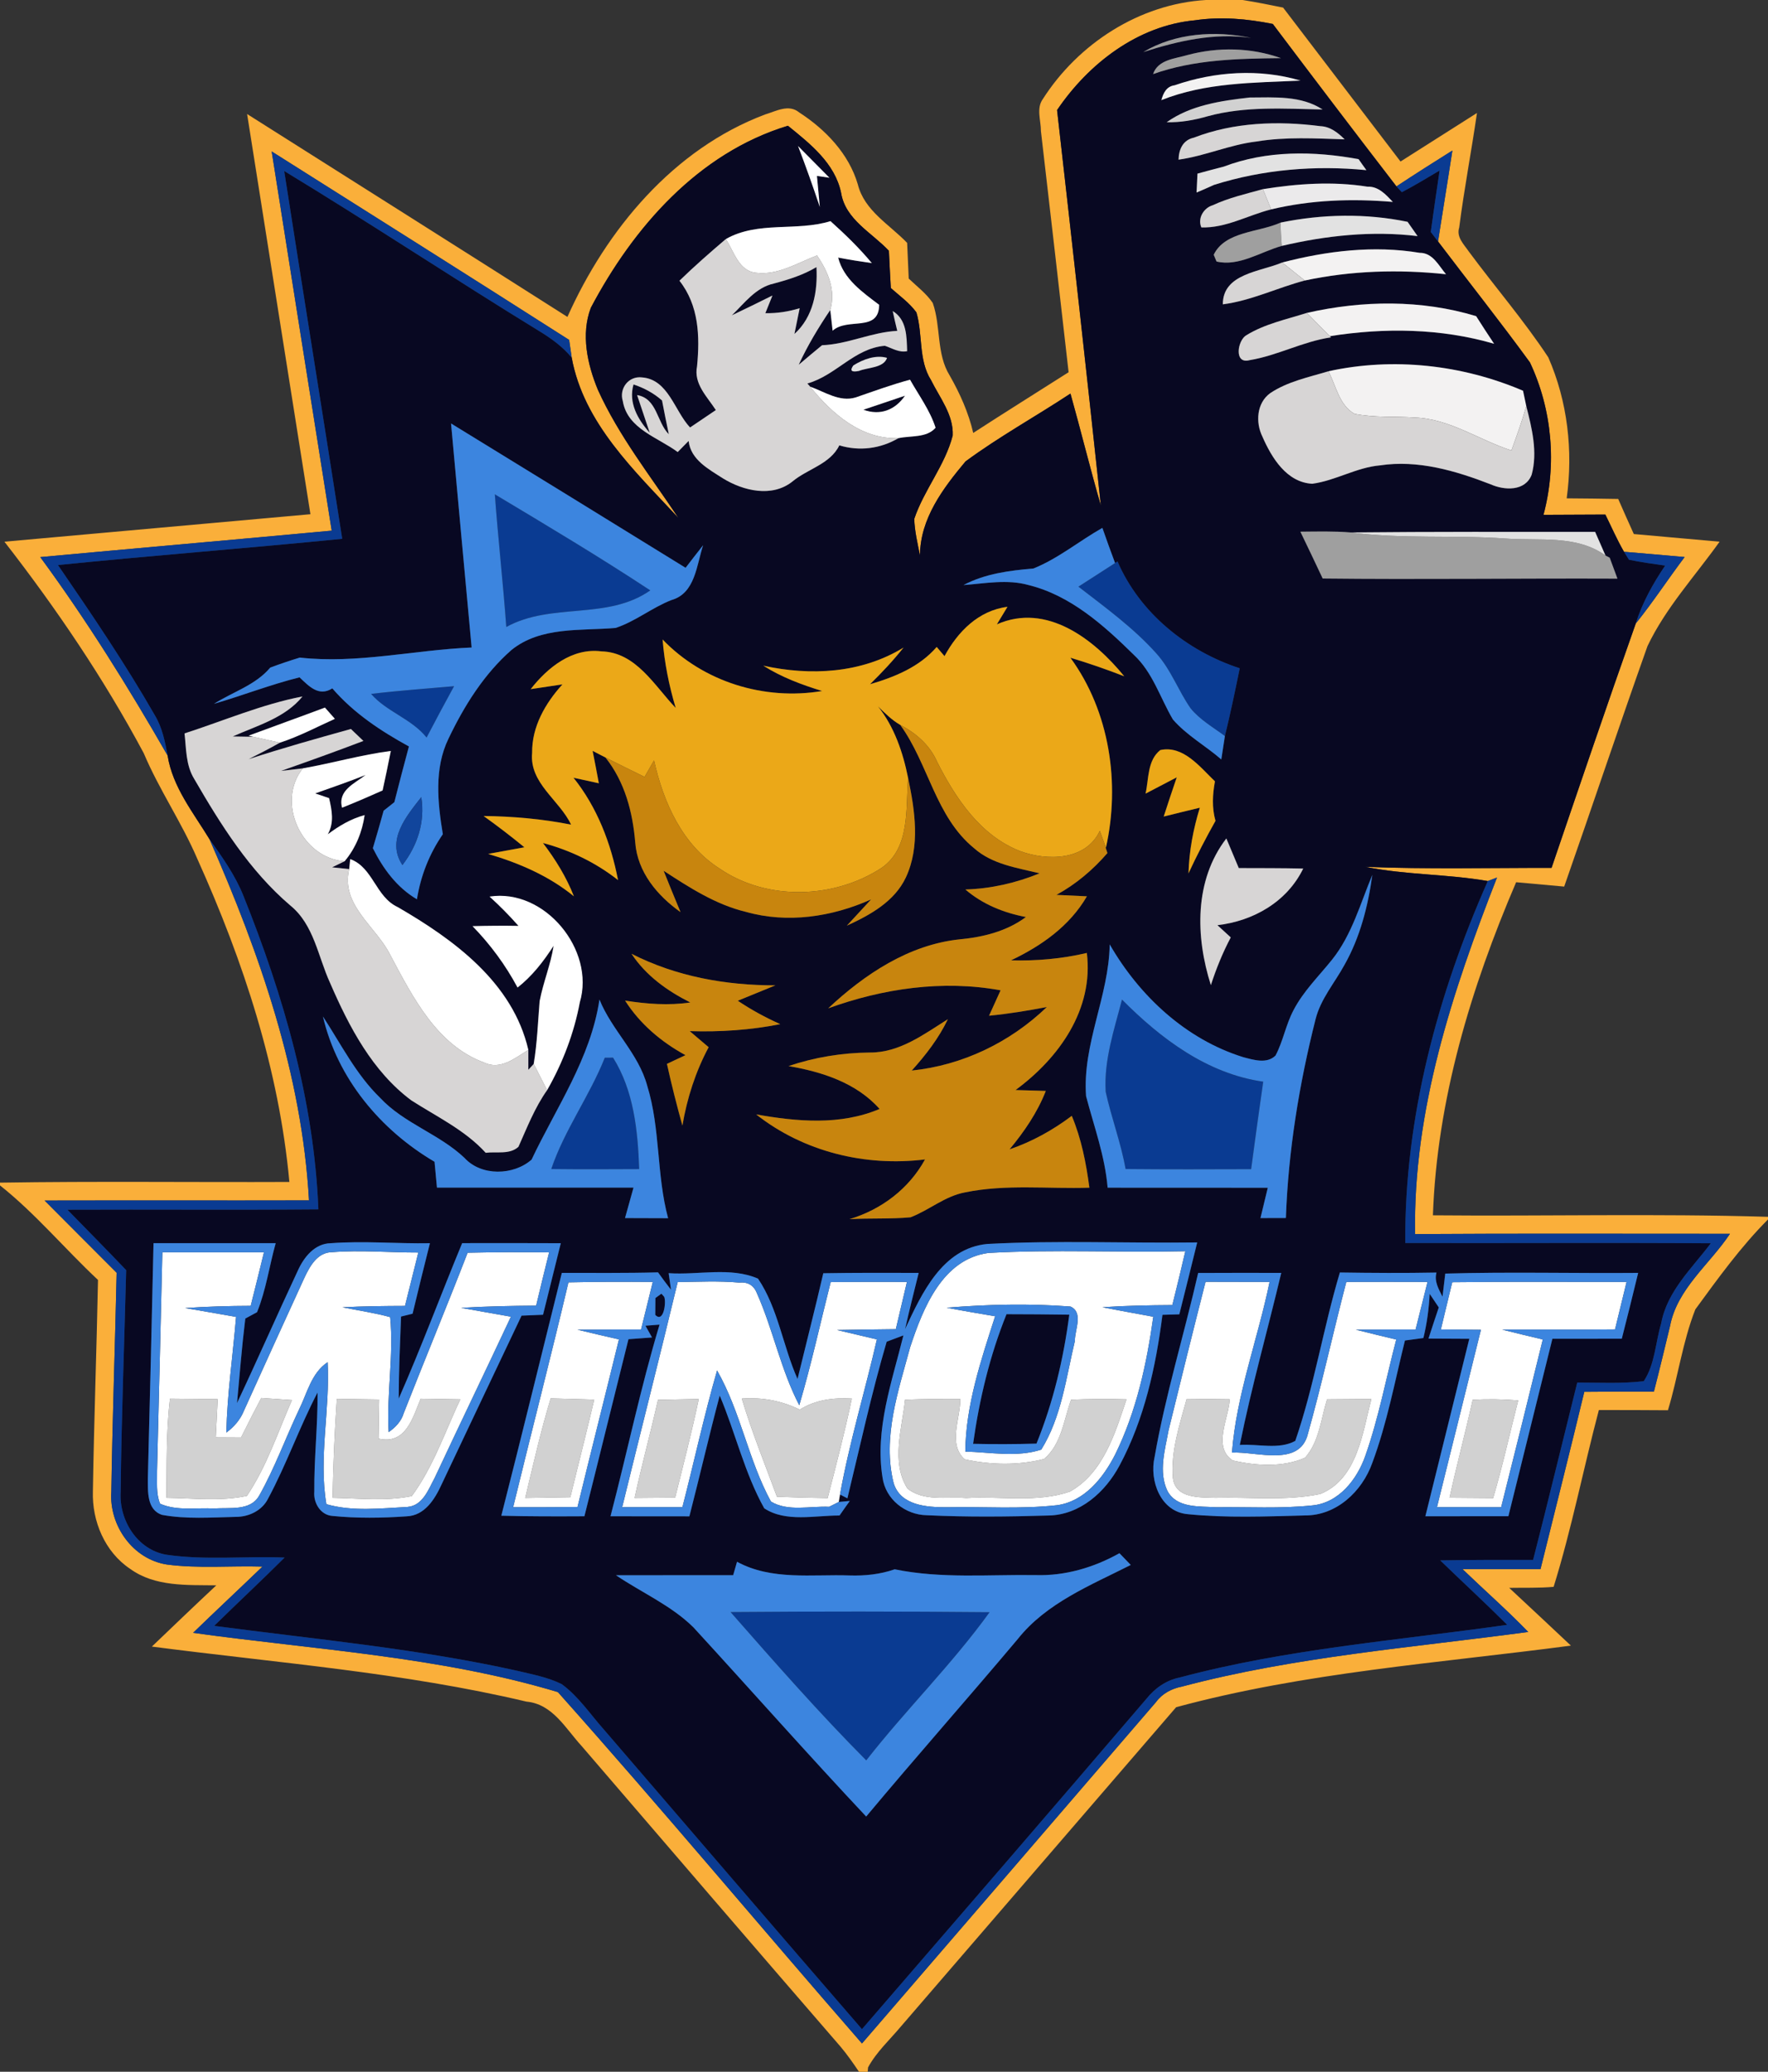
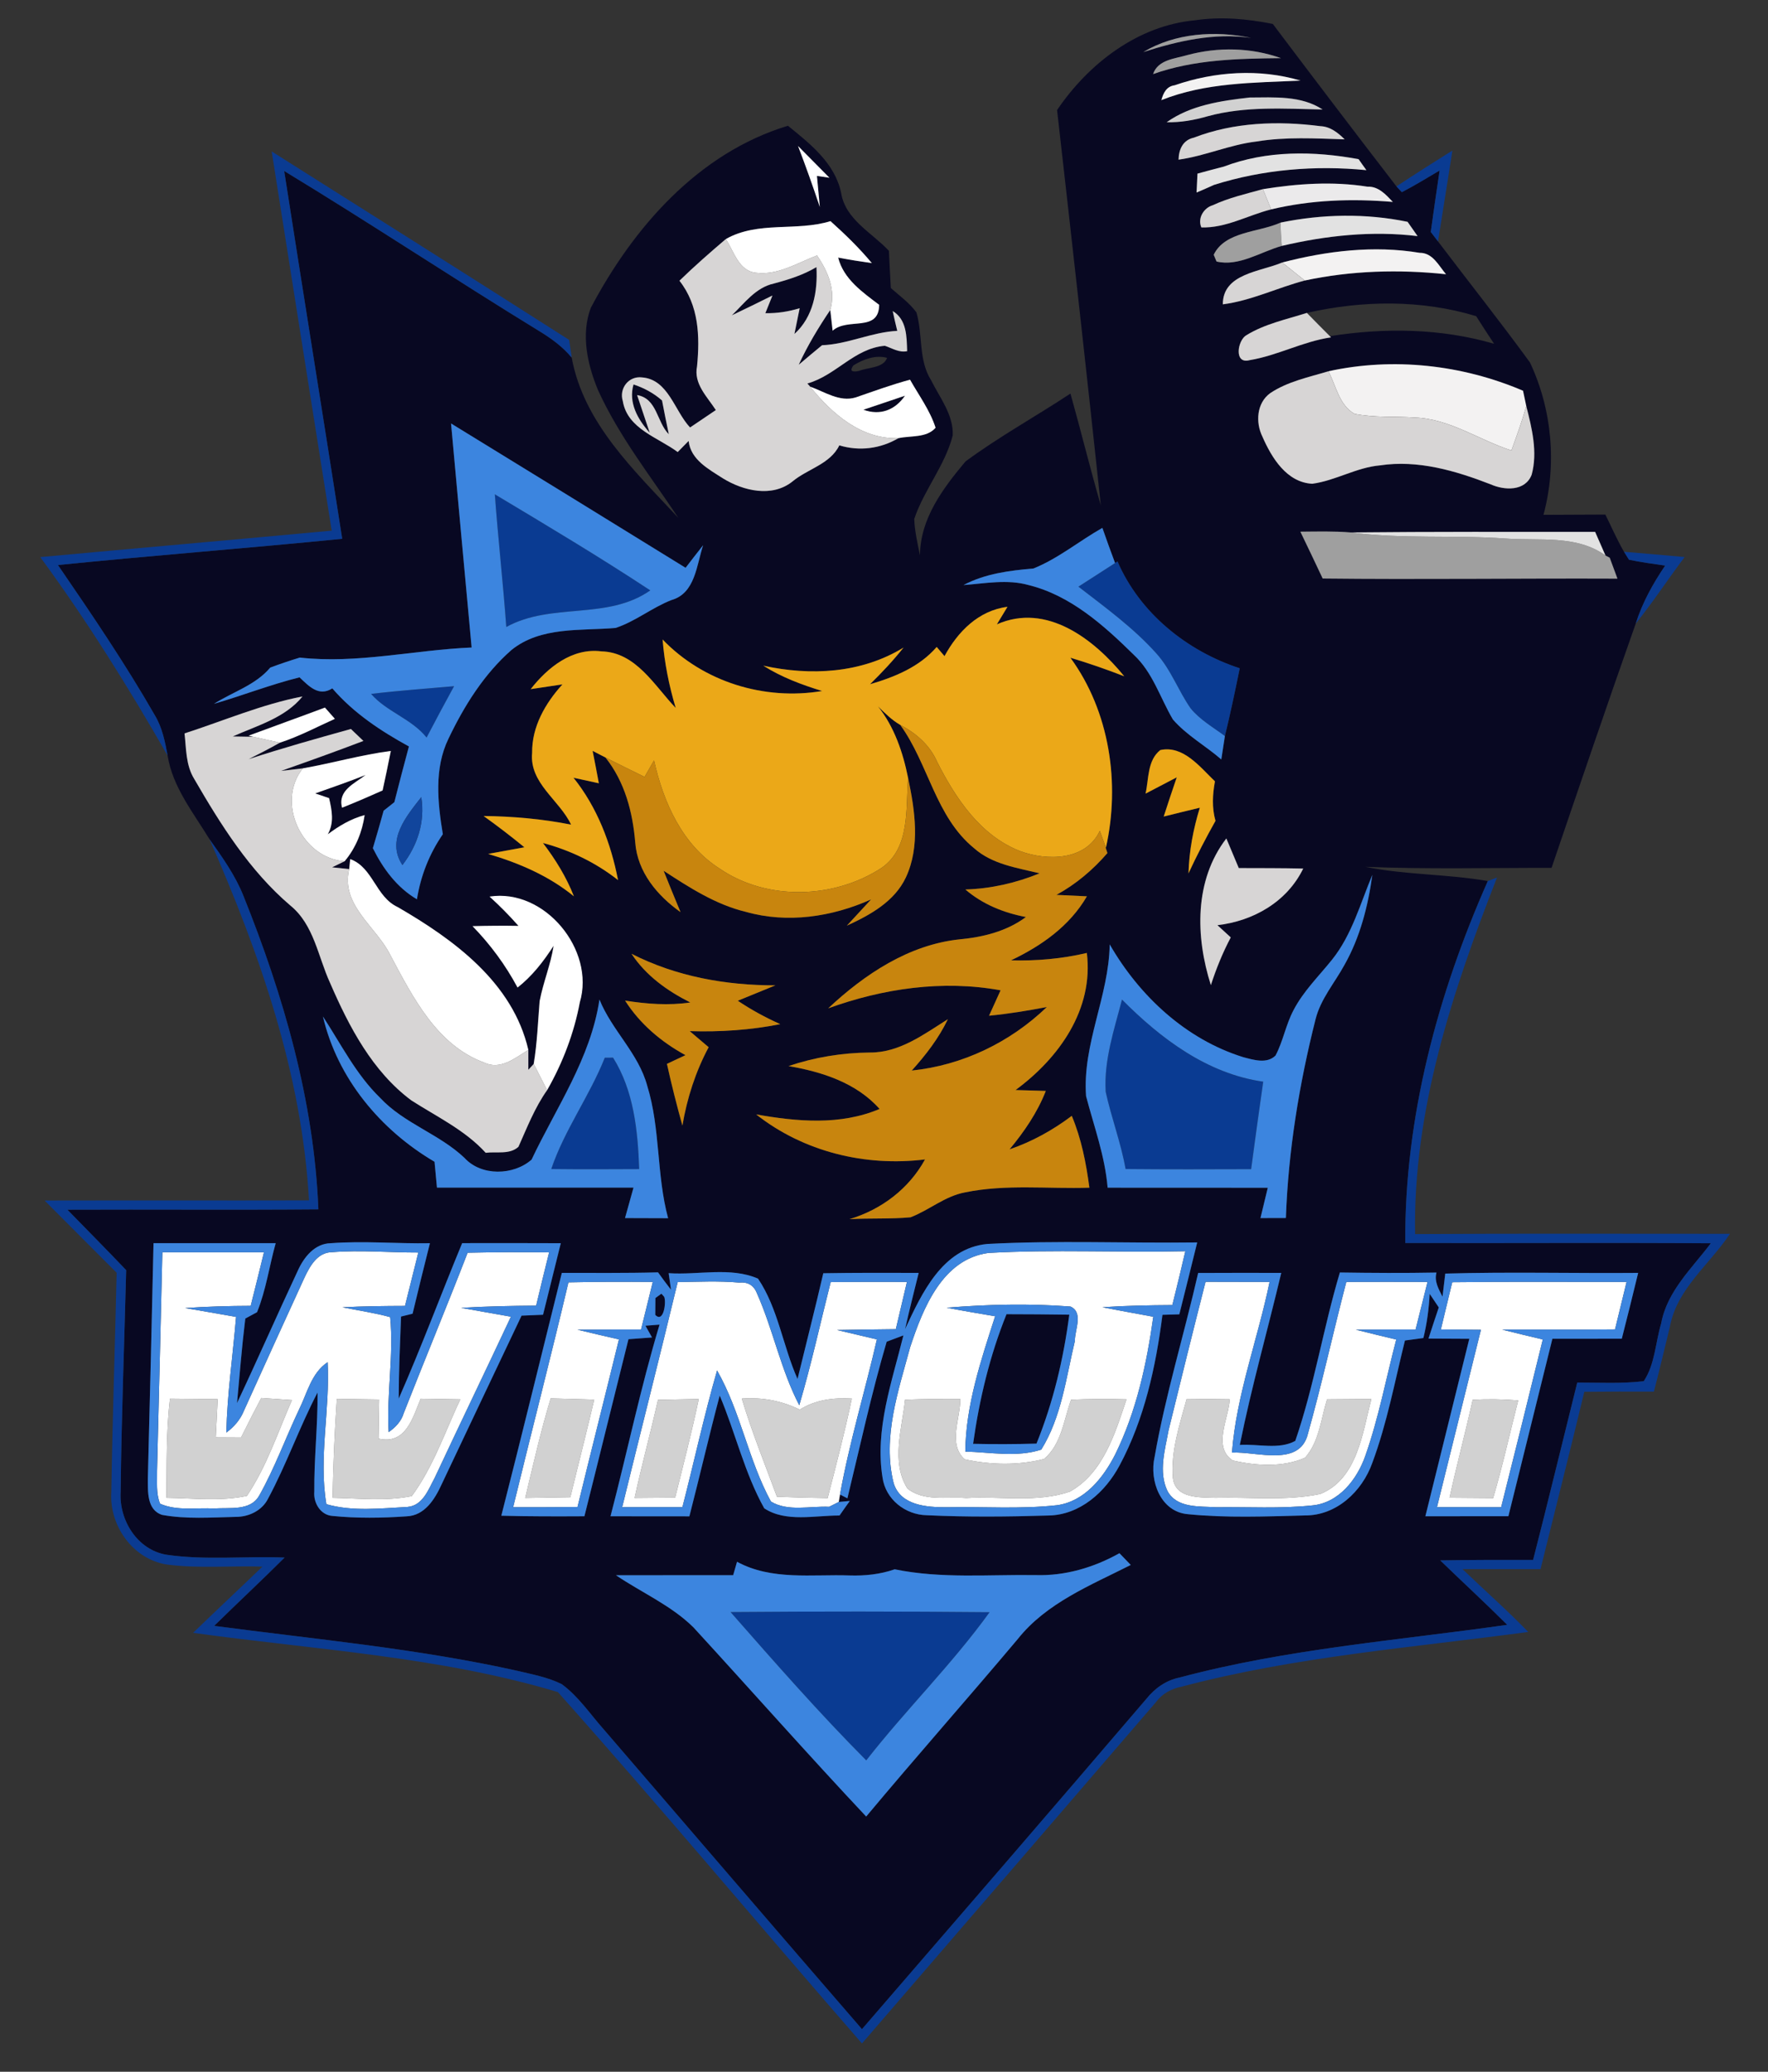
<svg xmlns="http://www.w3.org/2000/svg" id="Layer_1" style="enable-background:new -169 270.89 256 300;" version="1.1" viewBox="-169 270.89 256 300" x="0px" y="0px">
  <rect x="-169" y="270.89" width="256" height="300" fill="#333333" stroke="none" />
  <style type="text/css">
	.st0{fill:#FAAF3A;}
	.st1{fill:#080822;}
	.st2{fill:#9F9F9F;}
	.st3{fill:#F3F2F2;}
	.st4{fill:#D1D1D1;}
	.st5{fill:#D7D5D5;}
	.st6{fill:#0A3B92;}
	.st7{fill:#FFFFFF;}
	.st8{fill:#E2E2E2;}
	.st9{fill:#EBEAEB;}
	.st10{fill:#3C85DF;}
	.st11{fill:#EBA818;}
	.st12{fill:#C8850E;}
	.st13{fill:#11459C;}
</style>
  <g id="_x23_faaf3aff">
-     <path class="st0" d="M5.62,270.89h5.31c1.96,0.31,3.91,0.7,5.86,1.1c5.67,7.43,11.33,14.87,17,22.29   c3.69-2.34,7.38-4.68,11.07-7.03c-0.8,5.54-1.86,11.03-2.57,16.58c-0.44,1.4,0.67,2.43,1.38,3.47c3.8,5.14,8,10,11.52,15.34   c2.79,6.37,3.61,13.53,2.66,20.41c2.48,0.02,4.97,0.04,7.46,0.09c0.74,1.7,1.5,3.39,2.26,5.08c4.14,0.37,8.28,0.74,12.42,1.11   c-3.55,4.98-7.8,9.57-10.44,15.12c-4.11,11.57-8,23.23-12.06,34.82c-2.32-0.21-4.64-0.42-6.96-0.63   c-6.55,15.28-11.46,31.51-12.05,48.23c16.17,0.15,32.35-0.27,48.52,0.22v0.38c-3.94,3.95-7.24,8.53-10.52,13.02   c-1.85,4.7-2.5,9.78-3.97,14.61c-3.33-0.03-6.67-0.03-10-0.03c-2.25,8.52-3.94,17.2-6.55,25.6c-2.14,0.19-4.29,0.11-6.43,0.15   c2.98,2.77,5.96,5.57,8.93,8.36c-19.11,2.53-38.49,3.86-57.16,8.92c-13.3,15.4-26.56,30.84-39.86,46.24   c-1.62,1.94-3.54,3.68-4.75,5.92l-0.05,0.63h-1.26c-0.84-1.24-1.69-2.47-2.65-3.61c-12.54-14.49-25.03-29.03-37.52-43.57   c-2.32-2.52-4.18-6.07-7.98-6.42c-17.81-4.22-36.13-5.61-54.24-7.97c3.1-2.97,6.2-5.94,9.33-8.87c-4.22-0.06-8.87,0.23-12.47-2.38   c-3.67-2.45-5.54-6.91-5.4-11.23c0.16-10.21,0.54-20.41,0.74-30.61c-4.8-4.49-9.04-9.6-14.19-13.69v-0.4   c13.96-0.22,27.93-0.04,41.9-0.1c-1.49-16.27-6.65-31.96-13.33-46.79c-2.26-5.27-5.53-10.02-7.76-15.3   c-5.77-10.79-12.66-20.96-20.17-30.62c14.77-1.32,29.54-2.66,44.31-3.98c-3.05-19.32-6.13-38.63-9.17-57.95   c15.46,9.79,30.94,19.55,46.38,29.38c5.66-12.65,15.36-24.33,28.64-29.32c1.58-0.47,3.41-1.54,4.92-0.29   c3.8,2.46,7.19,5.98,8.49,10.42c0.94,3.81,4.59,5.81,7.14,8.47c0.08,1.72,0.15,3.44,0.23,5.17c1.19,1.14,2.55,2.15,3.48,3.53   c1.21,3.42,0.49,7.35,2.46,10.52c1.49,2.61,2.72,5.37,3.4,8.3c4.58-2.97,9.21-5.86,13.81-8.79c-1.33-11.65-2.65-23.29-4.01-34.93   c0.01-1.52-0.7-3.28,0.28-4.63C-12.86,277.19-4,271.46,5.62,270.89 M-15.94,286.83c2.17,19.08,4.3,38.17,6.34,57.26   c-1.56-5.38-2.89-10.82-4.4-16.21c-5.03,3.32-10.35,6.25-15.2,9.83c-3.26,3.9-6.56,8.27-6.59,13.6c-0.35-1.74-0.77-3.49-0.83-5.28   c1.42-4.22,4.46-7.74,5.57-12.08c0.13-3-1.87-5.45-3.13-8c-1.87-2.95-1.17-6.61-2.13-9.83c-1.01-1.38-2.43-2.39-3.7-3.52   c-0.11-1.79-0.19-3.59-0.28-5.39c-2.46-2.64-6.29-4.5-6.92-8.39c-0.89-4.29-4.48-7.11-7.7-9.72   c-12.98,3.94-22.39,14.72-28.54,26.36c-1.46,3.84-0.5,8.19,1.02,11.87c3.03,6.69,7.61,12.48,11.66,18.56   c-6.31-6.8-13.71-13.68-15.45-23.22c-0.09-0.64-0.28-1.92-0.37-2.56c-14.32-9.15-28.7-18.21-43.07-27.29   c2.89,18.31,5.78,36.61,8.69,54.91c-14.06,1.31-28.13,2.53-42.2,3.83c6.75,9.19,12.77,18.86,18.44,28.74   c0.72,4.57,3.73,8.27,6.07,12.12c7.28,16.59,13.39,34.04,14.4,52.29c-12.76,0.03-25.52-0.01-38.28,0.02   c3.46,3.5,6.96,6.96,10.43,10.46c-0.23,10.57-0.61,21.15-0.77,31.73c-0.33,4.88,3.13,9.77,8.06,10.52c4.58,0.6,9.22,0.16,13.82,0.3   c-3.33,3.21-6.72,6.37-10.04,9.59c17.65,2.45,35.7,3.43,52.82,8.58c14.92,16.73,29.3,33.97,44.03,50.88   c14.2-16.47,28.4-32.95,42.58-49.44c0.91-1.24,2.27-1.95,3.76-2.24c16.39-4.35,33.37-5.64,50.13-7.91   c-3.06-3.16-6.36-6.06-9.52-9.1c3.77,0,7.53,0,11.3,0c2.12-8.55,4.28-17.1,6.34-25.67c3.36-0.04,6.72-0.04,10.08-0.03   c0.81-3.15,1.57-6.31,2.33-9.47c1.03-5.44,5.75-8.96,8.68-13.38c-15.2,0.01-30.4-0.06-45.59,0.04   c-0.31-17.9,5.42-35.16,11.86-51.63l-1.33,0.51c-5.87-1.03-11.87-0.87-17.72-2.06c8.98,0.36,17.97,0.14,26.95,0.15   c4.02-11.8,8.03-23.62,12.19-35.38c2.5-3.1,4.68-6.45,7.08-9.63c-2.93-0.26-5.85-0.52-8.78-0.76c-1.01-1.74-1.81-3.59-2.7-5.39   c-2.99,0.02-5.97,0.02-8.96,0.04c1.96-7.29,1.25-15.27-1.96-22.07c-4.32-5.93-8.88-11.67-13.31-17.52   c0.68-4.39,1.41-8.77,2.08-13.16c-2.72,1.7-5.42,3.42-8.1,5.19c-6.01-7.8-11.97-15.65-17.9-23.52c-3.71-0.75-7.53-1.09-11.29-0.53   C-4.27,274.6-11.4,280.12-15.94,286.83z" />
-   </g>
+     </g>
  <g id="_x23_080822ff">
    <path class="st1" d="M-15.94,286.83c4.54-6.71,11.67-12.23,19.95-13c3.76-0.56,7.58-0.22,11.29,0.53   c5.93,7.87,11.89,15.72,17.9,23.52l0.78,0.84c1.87-0.97,3.66-2.07,5.47-3.14c-0.44,2.96-0.87,5.93-1.28,8.9   c0.26,0.34,0.79,1.03,1.05,1.37c4.43,5.85,8.99,11.59,13.31,17.52c3.21,6.8,3.92,14.78,1.96,22.07c2.99-0.02,5.97-0.02,8.96-0.04   c0.89,1.8,1.69,3.65,2.7,5.39l0.72,1.15c1.73,0.36,3.48,0.6,5.24,0.85c-1.77,2.61-3.31,5.38-4.26,8.39   c-4.16,11.76-8.17,23.58-12.19,35.38c-8.98-0.01-17.97,0.21-26.95-0.15c5.85,1.19,11.85,1.03,17.72,2.06   c-7.28,16.45-12.08,34.32-11.95,52.41c14.74,0.04,29.49-0.06,44.24,0.04c-2.73,3.63-6.34,6.94-7.19,11.61   c-0.83,2.77-0.89,5.91-2.52,8.36c-3.2,0.38-6.42,0.2-9.63,0.2c-2.13,8.56-4.2,17.13-6.39,25.68c-4.48-0.01-8.97-0.01-13.45,0.07   c3.22,3.12,6.52,6.16,9.7,9.33c-15.85,2.26-31.92,3.48-47.43,7.63c-1.95,0.39-3.59,1.55-4.81,3.08   c-13.67,15.99-27.43,31.92-41.19,47.84c-12.49-14.42-24.9-28.9-37.35-43.36c-2-2.24-3.69-4.83-6.14-6.61   c-2-0.99-4.21-1.39-6.36-1.91c-14.47-3.23-29.27-4.57-43.95-6.52c3.38-3.32,6.85-6.55,10.2-9.89c-5.7-0.23-11.45,0.42-17.11-0.41   c-4.22-0.71-6.88-5-6.63-9.1c0.11-10.71,0.53-21.41,0.8-32.11c-2.81-2.95-5.67-5.84-8.51-8.75c12.11-0.05,24.22,0.05,36.34-0.05   c-0.62-15.69-5.05-30.95-10.87-45.44c-1.19-2.96-3.05-5.57-4.89-8.15c-2.34-3.85-5.35-7.55-6.07-12.12   c-0.37-1.99-0.77-4.03-1.83-5.8c-4.3-7.5-9.16-14.66-14.05-21.79c13.71-1.39,27.45-2.43,41.16-3.8c-2.77-17.76-5.64-35.5-8.4-53.26   c12.43,7.54,24.54,15.59,36.94,23.19c1.73,1.05,3.39,2.26,4.69,3.83c1.74,9.54,9.14,16.42,15.45,23.22   c-4.05-6.08-8.63-11.87-11.66-18.56c-1.52-3.68-2.48-8.03-1.02-11.87c6.15-11.64,15.56-22.42,28.54-26.36   c3.22,2.61,6.81,5.43,7.7,9.72c0.63,3.89,4.46,5.75,6.92,8.39c0.09,1.8,0.17,3.6,0.28,5.39c1.27,1.13,2.69,2.14,3.7,3.52   c0.96,3.22,0.26,6.88,2.13,9.83c1.26,2.55,3.26,5,3.13,8c-1.11,4.34-4.15,7.86-5.57,12.08c0.06,1.79,0.48,3.54,0.83,5.28   c0.03-5.33,3.33-9.7,6.59-13.6c4.85-3.58,10.17-6.51,15.2-9.83c1.51,5.39,2.84,10.83,4.4,16.21   C-11.64,325-13.77,305.91-15.94,286.83 M-3.46,278.43c5.03-1.61,10.29-2.83,15.61-2.05C6.94,275.29,1.17,275.66-3.46,278.43    M2.94,278.86c-1.81,0.54-4.27,0.65-4.98,2.76c5.96-2.12,12.27-2.24,18.52-2.31C12.13,277.76,7.38,277.67,2.94,278.86 M1.08,283.24   c-1.19,0.16-1.64,1.13-1.92,2.15c6.45-2.57,13.36-2.5,20.15-2.83C13.37,280.8,6.89,281.23,1.08,283.24 M-0.07,288.59   c2.02,0.05,4.01-0.31,5.95-0.87c5.42-1.48,11.08-1.09,16.63-0.97c-3.09-2.05-7.02-1.75-10.56-1.74   C7.81,285.48,3.41,286.11-0.07,288.59 M3.85,290.83c-1.57,0.34-2.17,1.7-2.2,3.18c3.85-0.53,7.43-2.18,11.3-2.63   c4.22-0.7,8.5-0.44,12.75-0.31c-0.96-0.96-2.08-1.85-3.5-1.91C16.07,288.37,9.66,288.58,3.85,290.83 M-53.45,292.03   c1.12,2.92,2.17,5.87,3.16,8.84c-0.1-1.13-0.32-3.38-0.42-4.51c0.45,0.07,1.36,0.2,1.81,0.27   C-50.42,295.09-51.93,293.56-53.45,292.03 M8.19,295.02c-1.27,0.33-2.54,0.66-3.8,1.01c-0.03,0.68-0.1,2.06-0.13,2.74   c0.85-0.36,1.69-0.73,2.53-1.11c7.1-2.24,14.66-2.86,22.06-2.13c-0.29-0.39-0.85-1.19-1.13-1.59   C21.25,292.74,14.41,292.65,8.19,295.02 M13.87,298.28c-2.45,0.68-4.95,1.25-7.27,2.33c-1.3,0.38-2.23,1.88-1.65,3.21   c3.55,0.12,6.74-1.76,10.11-2.61c5.77-1.38,11.72-1.58,17.62-1.08c-1.02-1.06-2.07-2.28-3.69-2.21   C23.97,297.12,18.86,297.48,13.87,298.28 M16.43,303.12c-3.17,1.44-8.04,1.24-9.69,4.66l0.41,0.98c3.22,0.77,6.38-1.4,9.44-2.26   c6.44-1.51,13.09-2.22,19.67-1.42c-0.36-0.52-1.09-1.55-1.45-2.07C28.75,301.76,22.48,301.88,16.43,303.12 M-63.91,305.51   c-2.29,1.95-4.55,3.93-6.71,6.03c2.82,3.58,2.97,8.05,2.55,12.39c-0.52,2.54,1.47,4.4,2.72,6.34c-1.25,0.84-2.49,1.68-3.73,2.52   c-2.26-2.39-3.14-6.96-6.96-7.25c-1.92-0.24-3.35,1.59-2.78,3.43c0.67,4.03,5.09,5.25,7.95,7.38c0.39-0.4,1.18-1.21,1.58-1.61   c0.3,2.73,2.91,4.09,4.97,5.42c2.94,1.81,7.08,2.8,10.03,0.48c2.19-1.85,5.51-2.53,6.82-5.26c2.91,0.88,5.95,0.49,8.56-1.04   c1.78-0.39,4.08-0.01,5.38-1.51c-0.81-2.52-2.41-4.67-3.7-6.96c-2.67,0.72-5.26,1.67-7.87,2.57c-2.32,0.71-4.49-0.82-6.59-1.56   c-0.1-0.11-0.3-0.35-0.4-0.46c4.14-1.16,6.77-5.08,11.21-5.46c1.05,0.35,2.08,1.03,3.23,0.78c-0.07-2.11-0.04-4.57-2.09-5.81   c0.2,0.96,0.43,1.92,0.66,2.87c-3.73,0.18-7.16,1.94-10.89,2.08c-1.14,0.93-2.26,1.88-3.38,2.83c1.28-2.78,2.86-5.4,4.57-7.93   c0.09,0.75,0.25,2.25,0.34,3c2.17-1.97,6.7,0.29,6.74-3.75c-2.42-1.84-5.14-3.71-5.94-6.84c1.62,0.31,3.24,0.57,4.88,0.8   c-1.82-2.19-3.87-4.18-5.99-6.08C-53.66,304.44-59.24,302.85-63.91,305.51 M16.66,308.9c-3.15,1.35-8.61,1.58-8.6,6.06   c4.12-0.53,7.88-2.4,11.87-3.45c6.72-1.44,13.62-1.63,20.45-0.91c-1.07-1.25-1.92-3.12-3.82-3.1   C29.92,306.39,23.12,307.22,16.66,308.9 M20.23,316.2c-2.96,0.94-6.09,1.59-8.76,3.23c-1.28,0.72-1.85,4.26,0.48,3.61   c4.03-0.66,7.71-2.71,11.78-3.3l-0.17-0.17c7.9-1.25,16.06-1.15,23.78,1.1c-0.88-1.32-1.75-2.66-2.6-4   C36.8,314.26,28.28,314.37,20.23,316.2 M-45.44,323.81c-0.54,0.76-0.27,1.02,0.82,0.79c1.27-0.52,3.57-0.41,4.06-1.89   C-42.2,322.24-44.05,322.93-45.44,323.81 M23.35,324.65c-2.87,0.87-5.91,1.48-8.43,3.17c-1.97,1.43-2.14,4.23-1.13,6.29   c1.33,3.05,3.51,6.64,7.22,6.83c3.37-0.45,6.38-2.36,9.8-2.66c5.5-0.83,10.94,0.77,16.02,2.74c1.99,0.89,5.01,1.05,5.95-1.39   c0.89-3.26,0.04-6.73-0.78-9.93c-0.12-0.56-0.35-1.67-0.47-2.23C42.7,323.7,32.75,322.59,23.35,324.65 M-103.69,332.21   c0.97,10.81,1.99,21.62,2.98,32.44c-8.29,0.35-16.61,2.39-24.88,1.46c-1.44,0.44-2.87,0.92-4.28,1.45   c-2.13,2.54-5.43,3.52-8.15,5.25c4.15-1.21,8.19-2.79,12.39-3.84c1.36,1.28,2.78,2.85,4.75,1.6c3.09,3.58,6.99,6.16,11.09,8.41   c-0.73,2.68-1.42,5.38-2.11,8.07c-0.39,0.31-1.16,0.92-1.55,1.23c-0.5,1.82-1.02,3.62-1.56,5.43c1.48,2.97,3.47,5.69,6.38,7.4   c0.54-3.39,1.8-6.6,3.75-9.42c-0.75-4.58-1.28-9.52,0.82-13.84c2.27-4.75,5.14-9.35,9.12-12.84c4.24-3.42,10-2.76,15.07-3.19   c2.87-0.94,5.27-2.94,8.09-4.04c3.46-0.97,3.64-5.09,4.59-7.94c-0.85,1.08-1.7,2.17-2.54,3.27   C-81.03,346.12-92.36,339.17-103.69,332.21 M-19.36,353.21c-3.49,0.3-6.99,0.74-10.13,2.4c3.13-0.23,6.34-0.87,9.43,0   c6.07,1.5,10.89,5.83,15.24,10.11c2.74,2.55,3.8,6.21,5.65,9.35c1.99,2.3,4.72,3.8,7.01,5.79c0.17-1.14,0.34-2.27,0.52-3.39   c0.8-3.26,1.48-6.53,2.15-9.81c-7.66-2.51-14.46-7.99-17.7-15.47l-0.35,0.23c-0.63-1.69-1.25-3.38-1.84-5.09   C-12.74,349.23-15.78,351.77-19.36,353.21 M19.29,347.88c1.08,2.25,2.17,4.51,3.23,6.78c14.23,0.16,28.45-0.04,42.68,0.02   c-0.38-1.01-0.75-2.02-1.12-3.03l-0.61-0.32c-0.5-1.14-1-2.28-1.5-3.42c-11.8,0-23.6-0.04-35.4,0.08   C24.15,347.79,21.71,347.86,19.29,347.88 M-32.24,365.9c-0.28-0.33-0.85-1-1.13-1.33c-2.5,2.9-6.07,4.35-9.65,5.4   c1.71-1.68,3.36-3.43,4.85-5.31c-6.1,3.74-13.46,4.13-20.31,2.62c2.63,1.67,5.56,2.76,8.52,3.67c-8.38,1.4-17.19-1.31-23.1-7.46   c0.27,3.36,0.93,6.68,1.9,9.91c-3.09-3.22-5.73-8.06-10.76-8.19c-4.24-0.54-7.79,2.34-10.24,5.47c1.15-0.17,3.45-0.52,4.6-0.69   c-2.47,2.72-4.44,6.12-4.39,9.91c-0.42,4.4,3.94,6.81,5.64,10.4c-4.18-0.83-8.42-1.2-12.67-1.25c2.02,1.44,3.99,2.96,5.91,4.53   c-1.75,0.32-3.5,0.64-5.25,0.96c4.47,1.32,8.79,3.17,12.42,6.14c-1.09-2.79-2.67-5.34-4.48-7.72c3.95,1.05,7.66,2.84,10.87,5.37   c-1.04-5.35-3.02-10.53-6.45-14.82c1.22,0.27,2.44,0.53,3.67,0.8c-0.29-1.57-0.59-3.13-0.9-4.69c0.47,0.24,1.4,0.72,1.86,0.96   c2.8,3.53,3.94,7.88,4.31,12.3c0.32,4.28,3.19,7.7,6.56,10.09c-0.83-1.99-1.65-3.99-2.45-5.99c3.72,2.42,7.53,4.9,11.91,5.95   c6.02,1.71,12.48,0.73,18.13-1.8c-0.88,0.95-2.63,2.85-3.51,3.8c3.36-1.54,6.9-3.48,8.55-6.99c2.1-4.5,1.31-9.7,0.32-14.39   c-0.74-3.7-1.99-7.39-4.36-10.38c0.99,0.99,2,1.98,3.22,2.69c4.1,5.65,5.1,13.3,10.7,17.86c2.62,2.33,6.2,2.83,9.48,3.63   c-3.42,1.4-7.05,2.23-10.75,2.34c2.5,2.15,5.55,3.38,8.77,3.99c-2.79,2.07-6.19,2.91-9.6,3.23c-7.34,0.77-13.76,5.05-19.03,9.99   c7.96-2.88,16.57-4.14,24.96-2.61c-0.56,1.23-1.11,2.46-1.67,3.68c2.81-0.27,5.6-0.73,8.37-1.26c-5.31,5.11-12.2,8.44-19.56,9.2   c2.04-2.26,3.91-4.68,5.23-7.44c-3.48,2.19-7.01,4.87-11.33,4.83c-4,0.04-7.95,0.68-11.74,1.96c4.83,0.83,9.82,2.42,13.18,6.21   c-5.69,2.41-11.95,1.84-17.87,0.79c6.87,5.42,15.82,7.59,24.45,6.52c-2.34,4.26-6.32,7.26-10.94,8.65c2.94-0.17,5.9,0,8.84-0.27   c2.7-1.03,4.98-3.07,7.9-3.61c5.92-1.22,12.01-0.48,18-0.68c-0.47-3.55-1.16-7.09-2.55-10.4c-2.74,2.06-5.75,3.74-9.01,4.85   c2.13-2.56,4.03-5.34,5.25-8.46c-1.09-0.03-3.29-0.09-4.38-0.13c6.28-4.62,11.33-11.66,10.32-19.85c-3.6,0.85-7.29,1.17-10.98,1.07   c4.4-2.09,8.5-4.97,10.99-9.27c-1.47-0.08-2.94-0.15-4.41-0.21c2.82-1.54,5.28-3.62,7.38-6.05c-0.12-0.37-0.35-1.11-0.47-1.47   l0.25,0.71c2.09-9.31,0.56-19.73-5.14-27.53c2.63,0.79,5.23,1.69,7.8,2.69c-4.35-5.34-11.22-10.71-18.45-7.52   c0.38-0.63,1.16-1.9,1.54-2.54C-27.31,359.29-30.31,362.35-32.24,365.9 M-142.28,377.09c0.25,2.22,0.18,4.6,1.39,6.57   c3.85,6.65,8.03,13.32,13.93,18.35c3.43,2.79,4,7.4,5.75,11.2c2.74,6.33,6.12,12.81,11.77,17.02c3.69,2.37,7.76,4.29,10.77,7.59   c1.57-0.21,3.46,0.3,4.74-0.87c1.25-2.79,2.36-5.67,4.15-8.2c2.26-3.95,3.9-8.26,4.74-12.74c2.24-7.54-5.06-16.52-13.07-15.29   c1.47,1.34,2.87,2.75,4.18,4.24c-2.22-0.04-4.43-0.02-6.65,0.04c2.58,2.65,4.78,5.63,6.52,8.89c2.12-1.66,3.77-3.79,5.22-6.05   c-0.42,2.74-1.51,5.3-2.02,8.01c-0.25,3.03-0.36,6.08-0.86,9.1c-0.19,0.21-0.59,0.64-0.78,0.85c0-0.72,0-2.16,0-2.88   c-2.24-9.74-10.75-15.95-18.91-20.68c-3.21-1.48-3.56-5.74-6.88-6.95l-0.15,1.45c-0.82-0.09-1.65-0.17-2.47-0.26   c0.45-0.22,1.36-0.66,1.81-0.88c1.61-1.91,2.54-4.23,2.9-6.68c-1.97,0.52-3.72,1.57-5.34,2.78c0.95-1.67,0.6-3.48,0.19-5.24   c-0.5-0.17-1.51-0.51-2.01-0.68c2.43-0.87,4.89-1.7,7.29-2.67c-1.54,1.22-4.07,2.22-3.4,4.74c1.98-0.79,3.93-1.63,5.87-2.5   c0.41-1.91,0.82-3.81,1.19-5.72c-4.3,0.56-8.47,1.77-12.74,2.52c-0.79,0.09-2.37,0.28-3.16,0.37c3.99-1.4,7.97-2.83,11.93-4.34   c-0.45-0.43-1.36-1.3-1.81-1.73c-4.96,1.38-9.92,2.77-14.81,4.37c1.53-0.77,3.05-1.55,4.53-2.39c2.76-0.89,5.32-2.26,7.96-3.45   c-0.36-0.41-1.08-1.23-1.44-1.63c-3.68,1.38-7.38,2.7-11.06,4.07l0.69,0.16c-0.75-0.01-2.23-0.03-2.98-0.05   c3.52-1.57,7.59-2.68,10.1-5.79C-131.07,372.87-136.61,375.26-142.28,377.09 M-3.13,385.81c1.51-0.78,3.01-1.58,4.52-2.36   c-0.65,1.88-1.27,3.78-1.89,5.68c1.74-0.44,3.48-0.86,5.23-1.28c-0.95,3.09-1.55,6.28-1.64,9.51c1.2-2.59,2.51-5.12,3.91-7.61   c-0.54-1.89-0.43-3.82-0.08-5.72c-2.15-2.05-4.57-5.25-7.91-4.53C-2.89,381-2.64,383.67-3.13,385.81 M6.33,413.54   c0.77-2.38,1.71-4.7,2.88-6.91c-0.48-0.44-1.45-1.33-1.93-1.77c5.2-0.6,10.08-3.38,12.42-8.2c-3.11-0.07-6.22-0.06-9.33-0.07   c-0.6-1.44-1.2-2.87-1.8-4.29C3.9,398.38,4.1,406.55,6.33,413.54 M29.71,397.57c-1.74,4.16-2.95,8.66-5.8,12.24   c-1.93,2.42-4.2,4.61-5.63,7.39c-1.1,2.08-1.49,4.46-2.59,6.54c-1.26,1.24-3.18,0.62-4.65,0.24c-8.32-2.58-15.07-8.88-19.36-16.34   c-0.11,7.49-3.98,14.46-3.42,21.98c1.15,4.39,2.74,8.68,3.12,13.25c7.73,0.02,15.46-0.01,23.19,0.01   c-0.36,1.46-0.71,2.92-1.06,4.39c0.92,0,2.76-0.01,3.68-0.01c0.35-9.72,1.92-19.37,4.3-28.79c0.74-2.94,2.77-5.26,4.19-7.87   C27.94,406.6,29.09,402.09,29.71,397.57 M-77.56,409c2.08,3.16,5.17,5.37,8.51,7.05c-3.14,0.47-6.32,0.22-9.44-0.27   c2.15,3.38,5.24,5.99,8.74,7.9c-0.67,0.31-2.01,0.95-2.68,1.26c0.66,3,1.42,5.98,2.24,8.94c0.67-3.96,1.9-7.8,3.8-11.35   c-0.92-0.77-1.83-1.55-2.74-2.33c4.4,0.14,8.79-0.15,13.11-1.01c-2.14-0.96-4.21-2.08-6.15-3.39c1.81-0.75,3.63-1.49,5.45-2.23   C-63.92,413.58-71.11,412.29-77.56,409 M-82.2,415.63c-1.27,8.5-6.24,15.6-9.83,23.18c-2.62,2.3-7.27,2.42-9.7-0.24   c-3.67-3.49-8.77-4.99-12.24-8.72c-3.48-3.38-5.65-7.76-8.27-11.77c2.09,8.95,8.32,16.43,16.16,21.04   c0.11,1.25,0.23,2.49,0.35,3.74c9.48,0.01,18.97,0,28.46,0c-0.41,1.47-0.82,2.94-1.23,4.41c2.08,0.01,4.16,0.01,6.24,0.02   c-1.7-6.28-1.1-12.94-3.02-19.16C-76.54,423.42-80.4,420.09-82.2,415.63 M-146.77,450.9c-0.26,11.33-0.52,22.67-0.82,34   c0.01,1.89-0.19,4.62,2.06,5.35c3.49,0.64,7.09,0.37,10.62,0.29c1.92,0.02,3.87-0.9,4.74-2.67c2.67-4.97,4.53-10.33,7.15-15.34   c0.04,4.79-0.51,9.56-0.47,14.35c-0.15,1.61,0.88,3.38,2.6,3.52c3.57,0.36,7.19,0.31,10.76,0.06c2.63-0.09,4.11-2.51,5.08-4.64   c3.84-8.15,7.72-16.27,11.57-24.42c1.04-0.05,2.07-0.09,3.11-0.13c0.85-3.45,1.71-6.91,2.57-10.36c-4.76-0.02-9.52-0.02-14.28-0.01   c-3.1,7.49-5.92,15.1-9.19,22.52c0.01-3.96,0.19-7.93,0.34-11.89c0.41-0.1,1.25-0.31,1.67-0.41c0.81-3.41,1.66-6.81,2.51-10.21   c-4.77,0.09-9.56-0.36-14.33,0c-2.35,0.03-3.92,2.02-4.8,3.98c-2.98,6.37-5.8,12.81-8.8,19.17c0.38-4.09,0.7-8.17,1.2-12.24   c0.42-0.23,1.28-0.69,1.7-0.92c1.3-3.2,1.77-6.68,2.7-10C-134.98,450.89-140.88,450.89-146.77,450.9 M-37.95,463.35   c0.61-2.72,1.3-5.43,1.97-8.14c-4.6-0.01-9.21-0.03-13.81,0.05c-1.18,5.12-2.49,10.2-3.73,15.31c-2.12-4.75-2.81-10.22-5.72-14.53   c-4.01-1.74-8.68-0.49-12.94-0.79l0.34,2.4c-0.65-0.83-1.27-1.67-1.88-2.52c-4.64,0.13-9.29,0.07-13.93,0.08   c-2.92,11.72-5.77,23.45-8.76,35.16c4.01,0.11,8.02,0.1,12.03,0.08c2.15-8.54,4.24-17.1,6.38-25.64c0.85-0.06,2.55-0.19,3.41-0.25   l-0.95-1.7c0.51-0.04,1.53-0.12,2.04-0.16c-2.75,9.14-4.69,18.51-7.1,27.75c3.81,0,7.62,0,11.42,0.01   c1.5-5.82,2.85-11.68,4.39-17.49c2.28,5.38,3.59,11.21,6.45,16.33c3.13,2.06,7.34,1.02,10.9,1.04c0.37-0.53,1.11-1.59,1.49-2.11   l-1.6,0.15l0.18-1.08l1.07,0.55c1.84-7.57,3.49-15.21,5.69-22.68c0.61-0.23,1.82-0.68,2.42-0.91c-1.65,6.71-4.16,13.6-3.02,20.6   c0.44,3.14,3.29,5.38,6.39,5.44c5.87,0.28,11.77,0.22,17.65,0.04c4.56-0.08,8.23-3.41,10.28-7.25c3.6-6.72,5.25-14.3,6.21-21.81   c0.61-0.02,1.83-0.05,2.44-0.07c0.87-3.47,1.74-6.94,2.59-10.41c-10.13,0.13-20.29-0.32-30.4,0.22   C-32.55,451.64-35.53,458.17-37.95,463.35 M4.49,455.22c-2.03,8.9-4.74,17.66-6.31,26.66c-0.78,3.42,0.87,7.95,4.83,8.27   c5.6,0.56,11.28,0.33,16.9,0.18c4.59,0.05,8.32-3.47,9.79-7.6c2.14-5.74,3.26-11.8,4.73-17.73c0.67-0.09,2-0.27,2.67-0.36   c0.52-2.1,0.8-4.25,0.91-6.4c0.44,0.65,0.88,1.3,1.32,1.97c-0.51,1.49-1,3.01-1.49,4.51c1.97,0.01,3.93,0.02,5.91,0.03   c-2.1,8.57-4.26,17.13-6.36,25.7c4.01,0,8.01,0,12.02-0.01c2.13-8.56,4.24-17.13,6.37-25.69c3.35-0.01,6.7-0.01,10.05-0.01   c0.81-3.17,1.6-6.35,2.37-9.53c-9.31,0.08-18.63-0.17-27.93,0.1c-0.1,0.84-0.3,2.5-0.4,3.34c-0.55-1.08-1.23-2.22-0.87-3.49   c-4.67,0.09-9.33,0.06-13.99-0.01c-2.41,8.06-3.72,16.44-6.46,24.39c-2.38,1.3-5.41,0.4-8.03,0.58c1.68-8.37,4.03-16.6,6-24.91   C12.5,455.2,8.5,455.2,4.49,455.22 M-19.05,498.97c-6.8-0.1-13.68,0.54-20.4-0.84c-2.09,0.73-4.31,0.96-6.52,0.89   c-5.47-0.19-11.29,0.75-16.31-1.98c-0.14,0.49-0.42,1.46-0.56,1.94c-5.66,0.01-11.31,0-16.97,0.01c3.72,2.52,7.97,4.35,11.21,7.54   c8.36,9.11,16.55,18.39,25.02,27.4c7.22-8.64,14.68-17.07,21.93-25.68c4.15-5.25,10.58-7.81,16.38-10.75   c-0.41-0.42-1.23-1.27-1.64-1.7C-10.62,497.88-14.78,499.1-19.05,498.97z" />
    <path class="st1" d="M-56.96,311.95c2.14-0.57,4.27-1.24,6.18-2.38c0.19,3.52-0.46,7.21-3.19,9.68c0.19-0.94,0.57-2.8,0.76-3.73   c-1.62,0.5-3.28,0.75-4.97,0.72l1.03-2.56c-1.96,0.97-3.91,1.94-5.88,2.87C-61.22,314.81-59.57,312.52-56.96,311.95z" />
    <path class="st1" d="M-77.27,326.56c1.52,0.5,2.93,1.26,4.13,2.32c0.3,1.64,0.65,3.26,0.98,4.89c-1.77-1.78-1.67-5.17-4.59-5.67   c0.45,1.36,1.37,4.09,1.83,5.46C-76.66,331.62-78.03,329.21-77.27,326.56z" />
    <path class="st1" d="M-43.98,330.22c2-0.68,4.02-1.34,6.02-2.03C-39.39,330.27-41.56,331.11-43.98,330.22z" />
    <path class="st1" d="M-74.1,458.85c0.22-0.16,0.66-0.47,0.87-0.63l0.4,0.45c0.33,0.72-0.07,3.88-1.29,2.62   C-74.12,460.68-74.11,459.46-74.1,458.85z" />
    <path class="st1" d="M-28.1,479.96c0.9-6.41,2.41-12.76,4.84-18.77c3.03,0.01,6.06,0.02,9.09,0.07c-0.83,6.38-2.33,12.7-4.75,18.67   C-21.98,480.02-25.04,480.03-28.1,479.96z" />
  </g>
  <g id="_x23_9f9f9fff">
    <path class="st2" d="M-3.46,278.43c4.63-2.77,10.4-3.14,15.61-2.05C6.83,275.6,1.57,276.82-3.46,278.43z" />
    <path class="st2" d="M2.94,278.86c4.44-1.19,9.19-1.1,13.54,0.45c-6.25,0.07-12.56,0.19-18.52,2.31   C-1.33,279.51,1.13,279.4,2.94,278.86z" />
    <path class="st2" d="M6.74,307.78c1.65-3.42,6.52-3.22,9.69-4.66c0,1.13,0.08,2.25,0.16,3.38c-3.06,0.86-6.22,3.03-9.44,2.26   L6.74,307.78z" />
    <path class="st2" d="M19.29,347.88c2.42-0.02,4.86-0.09,7.28,0.11c7.44,0.97,14.95,0.35,22.42,0.88   c4.88,0.37,10.25-0.58,14.48,2.46l0.61,0.32c0.37,1.01,0.74,2.02,1.12,3.03c-14.23-0.06-28.45,0.14-42.68-0.02   C21.46,352.39,20.37,350.13,19.29,347.88z" />
  </g>
  <g id="_x23_f3f2f2ff">
    <path class="st3" d="M1.08,283.24c5.81-2.01,12.29-2.44,18.23-0.68c-6.79,0.33-13.7,0.26-20.15,2.83   C-0.56,284.37-0.11,283.4,1.08,283.24z" />
    <path class="st3" d="M16.66,308.9c6.46-1.68,13.26-2.51,19.9-1.4c1.9-0.02,2.75,1.85,3.82,3.1c-6.83-0.72-13.73-0.53-20.45,0.91   C18.84,310.64,17.75,309.77,16.66,308.9z" />
-     <path class="st3" d="M20.23,316.2c8.05-1.83,16.57-1.94,24.51,0.47c0.85,1.34,1.72,2.68,2.6,4c-7.72-2.25-15.88-2.35-23.78-1.1   C22.44,318.45,21.33,317.33,20.23,316.2z" />
    <path class="st3" d="M23.35,324.65c9.4-2.06,19.35-0.95,28.18,2.82c0.12,0.56,0.35,1.67,0.47,2.23c-0.61,2.18-1.39,4.3-2.15,6.42   c-4.69-1.51-8.95-4.6-14-4.77c-2.91-0.2-5.86,0.05-8.73-0.54C24.9,329.56,24.45,326.73,23.35,324.65z" />
  </g>
  <g id="_x23_d1d1d1ff">
    <path class="st4" d="M-0.07,288.59c3.48-2.48,7.88-3.11,12.02-3.58c3.54-0.01,7.47-0.31,10.56,1.74   c-5.55-0.12-11.21-0.51-16.63,0.97C3.94,288.28,1.95,288.64-0.07,288.59z" />
    <path class="st4" d="M-144.39,473.42c2.3,0.02,4.61,0.05,6.91,0.07c-0.09,1.84-0.19,3.69-0.28,5.54c1.22,0.01,2.44,0.01,3.66,0.02   c0.95-1.92,1.93-3.83,2.93-5.73c1.48,0.1,2.96,0.2,4.44,0.31c-2.04,4.67-3.66,9.62-6.52,13.87c-3.83,0.82-7.77,0.33-11.65,0.28   C-144.85,482.99-144.95,478.18-144.39,473.42z" />
    <path class="st4" d="M-120.23,473.45c2.04,0.04,4.09,0.07,6.13,0.09c-0.03,1.89-0.06,3.78-0.09,5.67c3.94,0.91,4.94-2.98,6.1-5.78   c1.91,0.02,3.82,0.05,5.74,0.09c-2.22,4.71-3.92,9.8-7.03,14.01c-3.77,0.77-7.65,0.32-11.47,0.25   C-120.76,483-120.54,478.22-120.23,473.45z" />
    <path class="st4" d="M-92.95,487.8c1.16-4.83,2.24-9.67,3.69-14.42c2.1,0.06,4.2,0.12,6.3,0.18c-1.11,4.72-2.31,9.42-3.46,14.13   C-88.6,487.73-90.77,487.76-92.95,487.8z" />
    <path class="st4" d="M-73.73,473.59c1.97-0.04,3.94-0.08,5.91-0.12c-1.01,4.79-2.24,9.53-3.42,14.28   c-1.96,0.02-3.91,0.03-5.87,0.05C-76.09,483.04-74.79,478.35-73.73,473.59z" />
    <path class="st4" d="M-61.59,473.41c2.91-0.21,5.77,0.3,8.39,1.6c2.27-1.43,4.9-1.76,7.54-1.6c-1.01,4.84-2.27,9.62-3.5,14.41   c-2.45-0.03-4.9-0.1-7.34-0.2C-58.25,482.9-60.14,478.23-61.59,473.41z" />
    <path class="st4" d="M-37.95,473.57c2.66-0.1,5.32-0.13,7.99-0.1c0.04,2.8-1.82,6.53,0.64,8.73c3.73,0.83,7.8,0.91,11.5-0.05   c2.51-2.1,2.86-5.67,3.91-8.58c2.67-0.11,5.35-0.13,8.02-0.05c-1.65,4.92-3.36,10.66-8.19,13.36c-4.81,1.64-10.04,0.64-15.02,0.93   c-2.82-0.22-6.15,0.52-8.51-1.38C-40.02,482.58-38.39,477.76-37.95,473.57z" />
    <path class="st4" d="M2.83,473.44c2.07,0.03,4.15,0.05,6.23,0.07c-0.14,2.78-2.53,6.92,0.44,8.86c3.36,0.78,7.25,1.03,10.47-0.4   c2.05-2.31,2.29-5.6,3.18-8.45c2.14-0.02,4.27-0.04,6.42-0.05c-1.29,4.93-2.03,11.61-7.42,13.76c-4.98,1.03-10.14,0.42-15.18,0.55   c-2.23-0.08-5.78,0.13-6.13-2.86C0.51,480.99,1.81,477.18,2.83,473.44z" />
    <path class="st4" d="M44.24,473.58c2.19-0.12,4.39-0.09,6.59,0.1c-1.21,4.71-2.25,9.47-3.63,14.14c-2.11-0.02-4.21-0.03-6.31-0.05   C41.92,483.02,43.19,478.33,44.24,473.58z" />
  </g>
  <g id="_x23_d7d5d5ff">
    <path class="st5" d="M3.85,290.83c5.81-2.25,12.22-2.46,18.35-1.67c1.42,0.06,2.54,0.95,3.5,1.91c-4.25-0.13-8.53-0.39-12.75,0.31   c-3.87,0.45-7.45,2.1-11.3,2.63C1.68,292.53,2.28,291.17,3.85,290.83z" />
    <path class="st5" d="M6.6,300.61c2.32-1.08,4.82-1.65,7.27-2.33c0.3,0.73,0.89,2.2,1.19,2.93c-3.37,0.85-6.56,2.73-10.11,2.61   C4.37,302.49,5.3,300.99,6.6,300.61z" />
    <path class="st5" d="M-70.62,311.54c2.16-2.1,4.42-4.08,6.71-6.03c1.2,1.78,1.85,4.62,4.39,4.88c3.14,0.39,5.99-1.43,8.82-2.51   c1.6,2.34,2.75,5.04,1.92,7.9c-1.71,2.53-3.29,5.15-4.57,7.93c1.12-0.95,2.24-1.9,3.38-2.83c3.73-0.14,7.16-1.9,10.89-2.08   c-0.23-0.95-0.46-1.91-0.66-2.87c2.05,1.24,2.02,3.7,2.09,5.81c-1.15,0.25-2.18-0.43-3.23-0.78c-4.44,0.38-7.07,4.3-11.21,5.46   c0.1,0.11,0.3,0.35,0.4,0.46c3.16,3.92,7.41,7.65,12.78,7.46c-2.61,1.53-5.65,1.92-8.56,1.04c-1.31,2.73-4.63,3.41-6.82,5.26   c-2.95,2.32-7.09,1.33-10.03-0.48c-2.06-1.33-4.67-2.69-4.97-5.42c-0.4,0.4-1.19,1.21-1.58,1.61c-2.86-2.13-7.28-3.35-7.95-7.38   c-0.57-1.84,0.86-3.67,2.78-3.43c3.82,0.29,4.7,4.86,6.96,7.25c1.24-0.84,2.48-1.68,3.73-2.52c-1.25-1.94-3.24-3.8-2.72-6.34   C-67.65,319.59-67.8,315.12-70.62,311.54 M-56.96,311.95c-2.61,0.57-4.26,2.86-6.07,4.6c1.97-0.93,3.92-1.9,5.88-2.87l-1.03,2.56   c1.69,0.03,3.35-0.22,4.97-0.72c-0.19,0.93-0.57,2.79-0.76,3.73c2.73-2.47,3.38-6.16,3.19-9.68   C-52.69,310.71-54.82,311.38-56.96,311.95 M-77.27,326.56c-0.76,2.65,0.61,5.06,2.35,7c-0.46-1.37-1.38-4.1-1.83-5.46   c2.92,0.5,2.82,3.89,4.59,5.67c-0.33-1.63-0.68-3.25-0.98-4.89C-74.34,327.82-75.75,327.06-77.27,326.56z" />
    <path class="st5" d="M8.06,314.96c-0.01-4.48,5.45-4.71,8.6-6.06c1.09,0.87,2.18,1.74,3.27,2.61   C15.94,312.56,12.18,314.43,8.06,314.96z" />
    <path class="st5" d="M11.47,319.43c2.67-1.64,5.8-2.29,8.76-3.23c1.1,1.13,2.21,2.25,3.33,3.37l0.17,0.17   c-4.07,0.59-7.75,2.64-11.78,3.3C9.62,323.69,10.19,320.15,11.47,319.43z" />
    <path class="st5" d="M14.92,327.82c2.52-1.69,5.56-2.3,8.43-3.17c1.1,2.08,1.55,4.91,3.77,6.16c2.87,0.59,5.82,0.34,8.73,0.54   c5.05,0.17,9.31,3.26,14,4.77c0.76-2.12,1.54-4.24,2.15-6.42c0.82,3.2,1.67,6.67,0.78,9.93c-0.94,2.44-3.96,2.28-5.95,1.39   c-5.08-1.97-10.52-3.57-16.02-2.74c-3.42,0.3-6.43,2.21-9.8,2.66c-3.71-0.19-5.89-3.78-7.22-6.83   C12.78,332.05,12.95,329.25,14.92,327.82z" />
    <path class="st5" d="M-142.28,377.09c5.67-1.83,11.21-4.22,17.08-5.35c-2.51,3.11-6.58,4.22-10.1,5.79   c0.75,0.02,2.23,0.04,2.98,0.05c0.96,0.21,2.89,0.64,3.85,0.85c-1.48,0.84-3,1.62-4.53,2.39c4.89-1.6,9.85-2.99,14.81-4.37   c0.45,0.43,1.36,1.3,1.81,1.73c-3.96,1.51-7.94,2.94-11.93,4.34c0.79-0.09,2.37-0.28,3.16-0.37c-3.93,4.89-0.18,13.02,6.05,13.45   c-0.45,0.22-1.36,0.66-1.81,0.88c0.82,0.09,1.65,0.17,2.47,0.26c-1.27,5.23,3.94,8.33,5.98,12.49c3.22,6.03,6.7,12.99,13.55,15.52   c2.37,1.15,4.5-0.67,6.41-1.83c0,0.72,0,2.16,0,2.88c0.19-0.21,0.59-0.64,0.78-0.85c0.65,1.26,1.29,2.53,1.94,3.8   c-1.79,2.53-2.9,5.41-4.15,8.2c-1.28,1.17-3.17,0.66-4.74,0.87c-3.01-3.3-7.08-5.22-10.77-7.59c-5.65-4.21-9.03-10.69-11.77-17.02   c-1.75-3.8-2.32-8.41-5.75-11.2c-5.9-5.03-10.08-11.7-13.93-18.35C-142.1,381.69-142.03,379.31-142.28,377.09z" />
    <path class="st5" d="M6.33,413.54c-2.23-6.99-2.43-15.16,2.24-21.24c0.6,1.42,1.2,2.85,1.8,4.29c3.11,0.01,6.22,0,9.33,0.07   c-2.34,4.82-7.22,7.6-12.42,8.2c0.48,0.44,1.45,1.33,1.93,1.77C8.04,408.84,7.1,411.16,6.33,413.54z" />
  </g>
  <g id="_x23_0a3b92ff">
    <path class="st6" d="M-129.66,292.82c14.37,9.08,28.75,18.14,43.07,27.29c0.09,0.64,0.28,1.92,0.37,2.56   c-1.3-1.57-2.96-2.78-4.69-3.83c-12.4-7.6-24.51-15.65-36.94-23.19c2.76,17.76,5.63,35.5,8.4,53.26   c-13.71,1.37-27.45,2.41-41.16,3.8c4.89,7.13,9.75,14.29,14.05,21.79c1.06,1.77,1.46,3.81,1.83,5.8   c-5.67-9.88-11.69-19.55-18.44-28.74c14.07-1.3,28.14-2.52,42.2-3.83C-123.88,329.43-126.77,311.13-129.66,292.82z" />
    <path class="st6" d="M33.2,297.88c2.68-1.77,5.38-3.49,8.1-5.19c-0.67,4.39-1.4,8.77-2.08,13.16c-0.26-0.34-0.79-1.03-1.05-1.37   c0.41-2.97,0.84-5.94,1.28-8.9c-1.81,1.07-3.6,2.17-5.47,3.14L33.2,297.88z" />
    <path class="st6" d="M-97.35,342.47c7.57,4.53,15.15,9.06,22.51,13.91c-6.22,4.37-14.29,1.69-20.85,5.3   C-96.16,355.27-96.88,348.88-97.35,342.47z" />
    <path class="st6" d="M66.15,350.79c2.93,0.24,5.85,0.5,8.78,0.76c-2.4,3.18-4.58,6.53-7.08,9.63c0.95-3.01,2.49-5.78,4.26-8.39   c-1.76-0.25-3.51-0.49-5.24-0.85L66.15,350.79z" />
    <path class="st6" d="M-7.54,352.42l0.35-0.23c3.24,7.48,10.04,12.96,17.7,15.47c-0.67,3.28-1.35,6.55-2.15,9.81   c-1.7-1.26-3.6-2.34-4.96-4c-1.8-2.58-2.86-5.65-5-8c-3.31-3.69-7.35-6.61-11.25-9.63C-11.08,354.7-9.31,353.56-7.54,352.42z" />
    <path class="st6" d="M-115.27,371.37c3.99-0.48,8.01-0.76,12.02-1.12c-1.35,2.47-2.68,4.94-3.98,7.44   C-109.43,374.95-113,373.98-115.27,371.37z" />
    <path class="st6" d="M-138.66,392.42c1.84,2.58,3.7,5.19,4.89,8.15c5.82,14.49,10.25,29.75,10.87,45.44   c-12.12,0.1-24.23,0-36.34,0.05c2.84,2.91,5.7,5.8,8.51,8.75c-0.27,10.7-0.69,21.4-0.8,32.11c-0.25,4.1,2.41,8.39,6.63,9.1   c5.66,0.83,11.41,0.18,17.11,0.41c-3.35,3.34-6.82,6.57-10.2,9.89c14.68,1.95,29.48,3.29,43.95,6.52c2.15,0.52,4.36,0.92,6.36,1.91   c2.45,1.78,4.14,4.37,6.14,6.61c12.45,14.46,24.86,28.94,37.35,43.36C-30.43,548.8-16.67,532.87-3,516.88   c1.22-1.53,2.86-2.69,4.81-3.08c15.51-4.15,31.58-5.37,47.43-7.63c-3.18-3.17-6.48-6.21-9.7-9.33c4.48-0.08,8.97-0.08,13.45-0.07   c2.19-8.55,4.26-17.12,6.39-25.68c3.21,0,6.43,0.18,9.63-0.2c1.63-2.45,1.69-5.59,2.52-8.36c0.85-4.67,4.46-7.98,7.19-11.61   c-14.75-0.1-29.5,0-44.24-0.04c-0.13-18.09,4.67-35.96,11.95-52.41l1.33-0.51c-6.44,16.47-12.17,33.73-11.86,51.63   c15.19-0.1,30.39-0.03,45.59-0.04c-2.93,4.42-7.65,7.94-8.68,13.38c-0.76,3.16-1.52,6.32-2.33,9.47   c-3.36-0.01-6.72-0.01-10.08,0.03c-2.06,8.57-4.22,17.12-6.34,25.67c-3.77,0-7.53,0-11.3,0c3.16,3.04,6.46,5.94,9.52,9.1   c-16.76,2.27-33.74,3.56-50.13,7.91c-1.49,0.29-2.85,1-3.76,2.24c-14.18,16.49-28.38,32.97-42.58,49.44   c-14.73-16.91-29.11-34.15-44.03-50.88c-17.12-5.15-35.17-6.13-52.82-8.58c3.32-3.22,6.71-6.38,10.04-9.59   c-4.6-0.14-9.24,0.3-13.82-0.3c-4.93-0.75-8.39-5.64-8.06-10.52c0.16-10.58,0.54-21.16,0.77-31.73c-3.47-3.5-6.97-6.96-10.43-10.46   c12.76-0.03,25.52,0.01,38.28-0.02C-125.27,426.46-131.38,409.01-138.66,392.42z" />
    <path class="st6" d="M-6.54,415.63c5.62,5.66,12.34,10.73,20.45,11.89c-0.61,4.22-1.18,8.44-1.75,12.67   c-6.06,0.02-12.12,0.04-18.18-0.02c-0.67-3.8-2.06-7.42-2.88-11.18C-9.18,424.42-7.67,420-6.54,415.63z" />
    <path class="st6" d="M-81.43,424.05c0.3,0,0.9-0.01,1.2-0.01c3.01,4.8,3.59,10.6,3.78,16.14c-4.24,0.02-8.49,0.04-12.73-0.01   C-87.26,434.49-83.64,429.62-81.43,424.05z" />
    <path class="st6" d="M-63.22,504.32c12.5-0.1,25.01-0.1,37.51,0.02c-5.44,7.55-12.13,14.12-17.86,21.46   C-50.41,518.92-56.82,511.61-63.22,504.32z" />
  </g>
  <g id="_x23_ffffffff">
    <path class="st7" d="M-53.45,292.03c1.52,1.53,3.03,3.06,4.55,4.6c-0.45-0.07-1.36-0.2-1.81-0.27c0.1,1.13,0.32,3.38,0.42,4.51   C-51.28,297.9-52.33,294.95-53.45,292.03z" />
    <path class="st7" d="M-63.91,305.51c4.67-2.66,10.25-1.07,15.16-2.6c2.12,1.9,4.17,3.89,5.99,6.08c-1.64-0.23-3.26-0.49-4.88-0.8   c0.8,3.13,3.52,5,5.94,6.84c-0.04,4.04-4.57,1.78-6.74,3.75c-0.09-0.75-0.25-2.25-0.34-3c0.83-2.86-0.32-5.56-1.92-7.9   c-2.83,1.08-5.68,2.9-8.82,2.51C-62.06,310.13-62.71,307.29-63.91,305.51z" />
    <path class="st7" d="M-45.1,328.44c2.61-0.9,5.2-1.85,7.87-2.57c1.29,2.29,2.89,4.44,3.7,6.96c-1.3,1.5-3.6,1.12-5.38,1.51   c-5.37,0.19-9.62-3.54-12.78-7.46C-49.59,327.62-47.42,329.15-45.1,328.44 M-43.98,330.22c2.42,0.89,4.59,0.05,6.02-2.03   C-39.96,328.88-41.98,329.54-43.98,330.22z" />
    <path class="st7" d="M-133.01,377.42c3.68-1.37,7.38-2.69,11.06-4.07c0.36,0.4,1.08,1.22,1.44,1.63c-2.64,1.19-5.2,2.56-7.96,3.45   c-0.96-0.21-2.89-0.64-3.85-0.85L-133.01,377.42z" />
    <path class="st7" d="M-125.15,382.15c4.27-0.75,8.44-1.96,12.74-2.52c-0.37,1.91-0.78,3.81-1.19,5.72   c-1.94,0.87-3.89,1.71-5.87,2.5c-0.67-2.52,1.86-3.52,3.4-4.74c-2.4,0.97-4.86,1.8-7.29,2.67c0.5,0.17,1.51,0.51,2.01,0.68   c0.41,1.76,0.76,3.57-0.19,5.24c1.62-1.21,3.37-2.26,5.34-2.78c-0.36,2.45-1.29,4.77-2.9,6.68   C-125.33,395.17-129.08,387.04-125.15,382.15z" />
    <path class="st7" d="M-118.29,395.29c3.32,1.21,3.67,5.47,6.88,6.95c8.16,4.73,16.67,10.94,18.91,20.68   c-1.91,1.16-4.04,2.98-6.41,1.83c-6.85-2.53-10.33-9.49-13.55-15.52c-2.04-4.16-7.25-7.26-5.98-12.49L-118.29,395.29z" />
    <path class="st7" d="M-98.11,400.72c8.01-1.23,15.31,7.75,13.07,15.29c-0.84,4.48-2.48,8.79-4.74,12.74   c-0.65-1.27-1.29-2.54-1.94-3.8c0.5-3.02,0.61-6.07,0.86-9.1c0.51-2.71,1.6-5.27,2.02-8.01c-1.45,2.26-3.1,4.39-5.22,6.05   c-1.74-3.26-3.94-6.24-6.52-8.89c2.22-0.06,4.43-0.08,6.65-0.04C-95.24,403.47-96.64,402.06-98.11,400.72z" />
    <path class="st7" d="M-145.49,452.23c4.91-0.01,9.81-0.01,14.71,0c-0.63,2.59-1.27,5.17-1.92,7.75c-3.17,0.01-6.33,0.1-9.49,0.32   c2.46,0.43,4.91,0.84,7.37,1.28c-0.46,5.58-1.28,11.14-1.41,16.75c1.11-0.81,2.02-1.86,2.54-3.14c2.89-6.42,5.82-12.83,8.75-19.24   c0.79-1.68,1.88-3.72,4.01-3.74c4.16-0.33,8.34,0.06,12.5,0.05c-0.64,2.58-1.29,5.15-1.93,7.73c-3.02,0.01-6.04,0.04-9.05,0.2   c2.3,0.47,4.63,0.8,6.9,1.42c0.54,5.52-0.53,11.1-0.21,16.65c0.98-0.68,1.82-1.55,2.17-2.72c3.05-7.77,6.25-15.47,9.26-23.25   c3.93-0.09,7.87-0.09,11.8-0.05c-0.64,2.57-1.27,5.14-1.88,7.71c-3.62,0.03-7.25,0.1-10.86,0.32c2.4,0.44,4.81,0.85,7.21,1.28   c-3.64,7.78-7.38,15.51-11.02,23.3c-0.91,1.68-1.72,4.06-3.96,4.25c-3.88,0.2-7.98,0.69-11.74-0.4   c-1.15-6.74,0.55-13.72,0.18-20.56c-2.37,1.57-2.96,4.5-4.15,6.88c-1.96,4.14-3.52,8.47-5.77,12.46c-1.3,2.26-4.29,1.66-6.48,1.85   c-2.6-0.16-5.42,0.39-7.86-0.7c-0.61-1.5-0.41-3.15-0.44-4.72C-146,473.35-145.73,462.79-145.49,452.23 M-144.39,473.42   c-0.56,4.76-0.46,9.57-0.51,14.36c3.88,0.05,7.82,0.54,11.65-0.28c2.86-4.25,4.48-9.2,6.52-13.87c-1.48-0.11-2.96-0.21-4.44-0.31   c-1,1.9-1.98,3.81-2.93,5.73c-1.22-0.01-2.44-0.01-3.66-0.02c0.09-1.85,0.19-3.7,0.28-5.54   C-139.78,473.47-142.09,473.44-144.39,473.42 M-120.23,473.45c-0.31,4.77-0.53,9.55-0.62,14.33c3.82,0.07,7.7,0.52,11.47-0.25   c3.11-4.21,4.81-9.3,7.03-14.01c-1.92-0.04-3.83-0.07-5.74-0.09c-1.16,2.8-2.16,6.69-6.1,5.78c0.03-1.89,0.06-3.78,0.09-5.67   C-116.14,473.52-118.19,473.49-120.23,473.45z" />
    <path class="st7" d="M-37.2,465.93c1.85-5.59,4.65-12.72,11.32-13.61c9.49-0.53,19.01-0.03,28.51-0.25c-0.6,2.6-1.23,5.21-1.88,7.8   c-3.38,0.02-6.75,0.08-10.12,0.31c2.45,0.49,4.91,0.92,7.36,1.38c-0.95,6.84-2.45,13.72-5.52,19.95c-1.71,3.36-4.43,6.8-8.42,7.34   c-5.3,0.59-10.67,0.19-15.99,0.29c-2.84,0.02-6.67-0.24-7.66-3.48C-41.27,479.07-38.92,472.28-37.2,465.93 M-31.92,460.25   c2.33,0.45,4.67,0.84,7.01,1.24c-2.05,6.36-4.24,12.84-4.32,19.59c3.64,0.1,7.47,0.87,11-0.28c2.93-4.7,3.6-10.43,4.87-15.74   c-0.03-1.59,1.29-4.1-0.64-4.98C-19.95,459.62-25.97,459.76-31.92,460.25 M-37.95,473.57c-0.44,4.19-2.07,9.01,0.34,12.86   c2.36,1.9,5.69,1.16,8.51,1.38c4.98-0.29,10.21,0.71,15.02-0.93c4.83-2.7,6.54-8.44,8.19-13.36c-2.67-0.08-5.35-0.06-8.02,0.05   c-1.05,2.91-1.4,6.48-3.91,8.58c-3.7,0.96-7.77,0.88-11.5,0.05c-2.46-2.2-0.6-5.93-0.64-8.73   C-32.63,473.44-35.29,473.47-37.95,473.57z" />
    <path class="st7" d="M-86.69,456.58c4.07-0.09,8.14-0.09,12.21-0.06c-0.57,2.3-1.14,4.59-1.7,6.89c-3.07,0.01-6.14-0.01-9.21,0.02   c2,0.49,4,0.95,6.01,1.41c-1.98,8.1-4.03,16.17-6,24.27c-3.11,0.03-6.21,0.03-9.32,0.03C-92.06,478.28-89.26,467.46-86.69,456.58    M-92.95,487.8c2.18-0.04,4.35-0.07,6.53-0.11c1.15-4.71,2.35-9.41,3.46-14.13c-2.1-0.06-4.2-0.12-6.3-0.18   C-90.71,478.13-91.79,482.97-92.95,487.8z" />
    <path class="st7" d="M-70.87,456.54c2.96-0.04,5.92-0.19,8.88,0.07c1.3-0.12,2.16,0.41,2.61,1.6c2.34,5.27,3.43,11.02,6.11,16.16   c1.74-5.88,3.05-11.89,4.55-17.83c3.68-0.03,7.36-0.04,11.04-0.02c-0.54,2.28-1.08,4.55-1.61,6.84c-2.84,0.04-5.67,0.06-8.5,0.12   c1.91,0.46,3.84,0.91,5.76,1.36c-1.72,7.5-3.98,14.88-5.34,22.46l-0.18,1.08c-0.35,0.18-1.05,0.53-1.4,0.7   c-2.76-0.13-5.98,0.73-8.42-0.76c-3.28-6.02-4.38-13-7.8-18.98c-1.89,6.54-3.32,13.2-5.02,19.79c-2.91,0-5.82,0-8.72,0   C-76.25,478.26-73.49,467.42-70.87,456.54 M-73.73,473.59c-1.06,4.76-2.36,9.45-3.38,14.21c1.96-0.02,3.91-0.03,5.87-0.05   c1.18-4.75,2.41-9.49,3.42-14.28C-69.79,473.51-71.76,473.55-73.73,473.59 M-61.59,473.41c1.45,4.82,3.34,9.49,5.09,14.21   c2.44,0.1,4.89,0.17,7.34,0.2c1.23-4.79,2.49-9.57,3.5-14.41c-2.64-0.16-5.27,0.17-7.54,1.6   C-55.82,473.71-58.68,473.2-61.59,473.41z" />
    <path class="st7" d="M0.2,478.02c1.76-7.18,3.53-14.36,5.36-21.52c3.09,0.01,6.18,0.01,9.27,0.02c-1.7,8.26-4.79,16.28-5.45,24.71   c3.56-0.19,9.81,2.14,11-2.72c2.04-7.28,3.65-14.67,5.56-21.99c3.92-0.01,7.84-0.02,11.76,0c-0.57,2.3-1.15,4.6-1.73,6.89   c-2.88,0-5.76-0.01-8.65,0.02c1.94,0.5,3.9,0.96,5.85,1.43c-1.47,5.61-2.54,11.34-4.47,16.82c-1.19,3.42-3.84,6.85-7.7,7.2   c-4.62,0.49-9.29,0.2-13.93,0.26c-2.43-0.15-5.68,0.16-7.03-2.36C-1.28,484.01-0.31,480.86,0.2,478.02 M2.83,473.44   c-1.02,3.74-2.32,7.55-1.99,11.48c0.35,2.99,3.9,2.78,6.13,2.86c5.04-0.13,10.2,0.48,15.18-0.55c5.39-2.15,6.13-8.83,7.42-13.76   c-2.15,0.01-4.28,0.03-6.42,0.05c-0.89,2.85-1.13,6.14-3.18,8.45c-3.22,1.43-7.11,1.18-10.47,0.4c-2.97-1.94-0.58-6.08-0.44-8.86   C6.98,473.49,4.9,473.47,2.83,473.44z" />
    <path class="st7" d="M41.28,456.56c8.41-0.1,16.83-0.03,25.24-0.04c-0.56,2.29-1.12,4.58-1.67,6.87c-5.45,0.07-10.9,0-16.35,0.03   c1.95,0.5,3.92,0.96,5.89,1.43c-1.99,8.1-3.99,16.2-6.03,24.29c-3.1,0-6.19-0.01-9.29-0.01c2.12-8.57,4.24-17.12,6.36-25.68   c-1.93-0.02-3.87-0.04-5.8-0.05C40.19,461.12,40.74,458.84,41.28,456.56 M44.24,473.58c-1.05,4.75-2.32,9.44-3.35,14.19   c2.1,0.02,4.2,0.03,6.31,0.05c1.38-4.67,2.42-9.43,3.63-14.14C48.63,473.49,46.43,473.46,44.24,473.58z" />
  </g>
  <g id="_x23_e2e2e2ff">
    <path class="st8" d="M8.19,295.02c6.22-2.37,13.06-2.28,19.53-1.08c0.28,0.4,0.84,1.2,1.13,1.59c-7.4-0.73-14.96-0.11-22.06,2.13   c-0.84,0.38-1.68,0.75-2.53,1.11c0.03-0.68,0.1-2.06,0.13-2.74C5.65,295.68,6.92,295.35,8.19,295.02z" />
    <path class="st8" d="M16.43,303.12c6.05-1.24,12.32-1.36,18.38-0.11c0.36,0.52,1.09,1.55,1.45,2.07   c-6.58-0.8-13.23-0.09-19.67,1.42C16.51,305.37,16.43,304.25,16.43,303.12z" />
-     <path class="st8" d="M-45.44,323.81c1.39-0.88,3.24-1.57,4.88-1.1c-0.49,1.48-2.79,1.37-4.06,1.89   C-45.71,324.83-45.98,324.57-45.44,323.81z" />
    <path class="st8" d="M26.57,347.99c11.8-0.12,23.6-0.08,35.4-0.08c0.5,1.14,1,2.28,1.5,3.42c-4.23-3.04-9.6-2.09-14.48-2.46   C41.52,348.34,34.01,348.96,26.57,347.99z" />
  </g>
  <g id="_x23_ebeaebff">
    <path class="st9" d="M13.87,298.28c4.99-0.8,10.1-1.16,15.12-0.36c1.62-0.07,2.67,1.15,3.69,2.21c-5.9-0.5-11.85-0.3-17.62,1.08   C14.76,300.48,14.17,299.01,13.87,298.28z" />
  </g>
  <g id="_x23_3c85dfff">
    <path class="st10" d="M-103.69,332.21c11.33,6.96,22.66,13.91,33.96,20.9c0.84-1.1,1.69-2.19,2.54-3.27   c-0.95,2.85-1.13,6.97-4.59,7.94c-2.82,1.1-5.22,3.1-8.09,4.04c-5.07,0.43-10.83-0.23-15.07,3.19c-3.98,3.49-6.85,8.09-9.12,12.84   c-2.1,4.32-1.57,9.26-0.82,13.84c-1.95,2.82-3.21,6.03-3.75,9.42c-2.91-1.71-4.9-4.43-6.38-7.4c0.54-1.81,1.06-3.61,1.56-5.43   c0.39-0.31,1.16-0.92,1.55-1.23c0.69-2.69,1.38-5.39,2.11-8.07c-4.1-2.25-8-4.83-11.09-8.41c-1.97,1.25-3.39-0.32-4.75-1.6   c-4.2,1.05-8.24,2.63-12.39,3.84c2.72-1.73,6.02-2.71,8.15-5.25c1.41-0.53,2.84-1.01,4.28-1.45c8.27,0.93,16.59-1.11,24.88-1.46   C-101.7,353.83-102.72,343.02-103.69,332.21 M-97.35,342.47c0.47,6.41,1.19,12.8,1.66,19.21c6.56-3.61,14.63-0.93,20.85-5.3   C-82.2,351.53-89.78,347-97.35,342.47 M-115.27,371.37c2.27,2.61,5.84,3.58,8.04,6.32c1.3-2.5,2.63-4.97,3.98-7.44   C-107.26,370.61-111.28,370.89-115.27,371.37 M-110.73,396.15c2.18-2.83,3.3-6.24,2.73-9.83   C-110.17,389.1-113.11,392.55-110.73,396.15z" />
    <path class="st10" d="M-19.36,353.21c3.58-1.44,6.62-3.98,9.98-5.88c0.59,1.71,1.21,3.4,1.84,5.09c-1.77,1.14-3.54,2.28-5.31,3.42   c3.9,3.02,7.94,5.94,11.25,9.63c2.14,2.35,3.2,5.42,5,8c1.36,1.66,3.26,2.74,4.96,4c-0.18,1.12-0.35,2.25-0.52,3.39   c-2.29-1.99-5.02-3.49-7.01-5.79c-1.85-3.14-2.91-6.8-5.65-9.35c-4.35-4.28-9.17-8.61-15.24-10.11c-3.09-0.87-6.3-0.23-9.43,0   C-26.35,353.95-22.85,353.51-19.36,353.21z" />
    <path class="st10" d="M29.71,397.57c-0.62,4.52-1.77,9.03-4.03,13.03c-1.42,2.61-3.45,4.93-4.19,7.87   c-2.38,9.42-3.95,19.07-4.3,28.79c-0.92,0-2.76,0.01-3.68,0.01c0.35-1.47,0.7-2.93,1.06-4.39c-7.73-0.02-15.46,0.01-23.19-0.01   c-0.38-4.57-1.97-8.86-3.12-13.25c-0.56-7.52,3.31-14.49,3.42-21.98c4.29,7.46,11.04,13.76,19.36,16.34c1.47,0.38,3.39,1,4.65-0.24   c1.1-2.08,1.49-4.46,2.59-6.54c1.43-2.78,3.7-4.97,5.63-7.39C26.76,406.23,27.97,401.73,29.71,397.57 M-6.54,415.63   c-1.13,4.37-2.64,8.79-2.36,13.36c0.82,3.76,2.21,7.38,2.88,11.18c6.06,0.06,12.12,0.04,18.18,0.02c0.57-4.23,1.14-8.45,1.75-12.67   C5.8,426.36-0.92,421.29-6.54,415.63z" />
    <path class="st10" d="M-82.2,415.63c1.8,4.46,5.66,7.79,6.92,12.5c1.92,6.22,1.32,12.88,3.02,19.16c-2.08-0.01-4.16-0.01-6.24-0.02   c0.41-1.47,0.82-2.94,1.23-4.41c-9.49,0-18.98,0.01-28.46,0c-0.12-1.25-0.24-2.49-0.35-3.74c-7.84-4.61-14.07-12.09-16.16-21.04   c2.62,4.01,4.79,8.39,8.27,11.77c3.47,3.73,8.57,5.23,12.24,8.72c2.43,2.66,7.08,2.54,9.7,0.24   C-88.44,431.23-83.47,424.13-82.2,415.63 M-81.43,424.05c-2.21,5.57-5.83,10.44-7.75,16.12c4.24,0.05,8.49,0.03,12.73,0.01   c-0.19-5.54-0.77-11.34-3.78-16.14C-80.53,424.04-81.13,424.05-81.43,424.05z" />
    <path class="st10" d="M-146.77,450.9c5.89-0.01,11.79-0.01,17.69,0c-0.93,3.32-1.4,6.8-2.7,10c-0.42,0.23-1.28,0.69-1.7,0.92   c-0.5,4.07-0.82,8.15-1.2,12.24c3-6.36,5.82-12.8,8.8-19.17c0.88-1.96,2.45-3.95,4.8-3.98c4.77-0.36,9.56,0.09,14.33,0   c-0.85,3.4-1.7,6.8-2.51,10.21c-0.42,0.1-1.26,0.31-1.67,0.41c-0.15,3.96-0.33,7.93-0.34,11.89c3.27-7.42,6.09-15.03,9.19-22.52   c4.76-0.01,9.52-0.01,14.28,0.01c-0.86,3.45-1.72,6.91-2.57,10.36c-1.04,0.04-2.07,0.08-3.11,0.13   c-3.85,8.15-7.73,16.27-11.57,24.42c-0.97,2.13-2.45,4.55-5.08,4.64c-3.57,0.25-7.19,0.3-10.76-0.06c-1.72-0.14-2.75-1.91-2.6-3.52   c-0.04-4.79,0.51-9.56,0.47-14.35c-2.62,5.01-4.48,10.37-7.15,15.34c-0.87,1.77-2.82,2.69-4.74,2.67   c-3.53,0.08-7.13,0.35-10.62-0.29c-2.25-0.73-2.05-3.46-2.06-5.35C-147.29,473.57-147.03,462.23-146.77,450.9 M-145.49,452.23   c-0.24,10.56-0.51,21.12-0.77,31.68c0.03,1.57-0.17,3.22,0.44,4.72c2.44,1.09,5.26,0.54,7.86,0.7c2.19-0.19,5.18,0.41,6.48-1.85   c2.25-3.99,3.81-8.32,5.77-12.46c1.19-2.38,1.78-5.31,4.15-6.88c0.37,6.84-1.33,13.82-0.18,20.56c3.76,1.09,7.86,0.6,11.74,0.4   c2.24-0.19,3.05-2.57,3.96-4.25c3.64-7.79,7.38-15.52,11.02-23.3c-2.4-0.43-4.81-0.84-7.21-1.28c3.61-0.22,7.24-0.29,10.86-0.32   c0.61-2.57,1.24-5.14,1.88-7.71c-3.93-0.04-7.87-0.04-11.8,0.05c-3.01,7.78-6.21,15.48-9.26,23.25c-0.35,1.17-1.19,2.04-2.17,2.72   c-0.32-5.55,0.75-11.13,0.21-16.65c-2.27-0.62-4.6-0.95-6.9-1.42c3.01-0.16,6.03-0.19,9.05-0.2c0.64-2.58,1.29-5.15,1.93-7.73   c-4.16,0.01-8.34-0.38-12.5-0.05c-2.13,0.02-3.22,2.06-4.01,3.74c-2.93,6.41-5.86,12.82-8.75,19.24c-0.52,1.28-1.43,2.33-2.54,3.14   c0.13-5.61,0.95-11.17,1.41-16.75c-2.46-0.44-4.91-0.85-7.37-1.28c3.16-0.22,6.32-0.31,9.49-0.32c0.65-2.58,1.29-5.16,1.92-7.75   C-135.68,452.22-140.58,452.22-145.49,452.23z" />
    <path class="st10" d="M-37.95,463.35c2.42-5.18,5.4-11.71,11.9-12.33c10.11-0.54,20.27-0.09,30.4-0.22   c-0.85,3.47-1.72,6.94-2.59,10.41c-0.61,0.02-1.83,0.05-2.44,0.07c-0.96,7.51-2.61,15.09-6.21,21.81   c-2.05,3.84-5.72,7.17-10.28,7.25c-5.88,0.18-11.78,0.24-17.65-0.04c-3.1-0.06-5.95-2.3-6.39-5.44c-1.14-7,1.37-13.89,3.02-20.6   c-0.6,0.23-1.81,0.68-2.42,0.91c-2.2,7.47-3.85,15.11-5.69,22.68l-1.07-0.55c1.36-7.58,3.62-14.96,5.34-22.46   c-1.92-0.45-3.85-0.9-5.76-1.36c2.83-0.06,5.66-0.08,8.5-0.12c0.53-2.29,1.07-4.56,1.61-6.84c-3.68-0.02-7.36-0.01-11.04,0.02   c-1.5,5.94-2.81,11.95-4.55,17.83c-2.68-5.14-3.77-10.89-6.11-16.16c-0.45-1.19-1.31-1.72-2.61-1.6c-2.96-0.26-5.92-0.11-8.88-0.07   c-2.62,10.88-5.38,21.72-8.04,32.59c2.9,0,5.81,0,8.72,0c1.7-6.59,3.13-13.25,5.02-19.79c3.42,5.98,4.52,12.96,7.8,18.98   c2.44,1.49,5.66,0.63,8.42,0.76c0.35-0.17,1.05-0.52,1.4-0.7l1.6-0.15c-0.38,0.52-1.12,1.58-1.49,2.11   c-3.56-0.02-7.77,1.02-10.9-1.04c-2.86-5.12-4.17-10.95-6.45-16.33c-1.54,5.81-2.89,11.67-4.39,17.49   c-3.8-0.01-7.61-0.01-11.42-0.01c2.41-9.24,4.35-18.61,7.1-27.75c-0.51,0.04-1.53,0.12-2.04,0.16l0.95,1.7   c-0.86,0.06-2.56,0.19-3.41,0.25c-2.14,8.54-4.23,17.1-6.38,25.64c-4.01,0.02-8.02,0.03-12.03-0.08   c2.99-11.71,5.84-23.44,8.76-35.16c4.64-0.01,9.29,0.05,13.93-0.08c0.61,0.85,1.23,1.69,1.88,2.52l-0.34-2.4   c4.26,0.3,8.93-0.95,12.94,0.79c2.91,4.31,3.6,9.78,5.72,14.53c1.24-5.11,2.55-10.19,3.73-15.31c4.6-0.08,9.21-0.06,13.81-0.05   C-36.65,457.92-37.34,460.63-37.95,463.35 M-37.2,465.93c-1.72,6.35-4.07,13.14-2.4,19.73c0.99,3.24,4.82,3.5,7.66,3.48   c5.32-0.1,10.69,0.3,15.99-0.29c3.99-0.54,6.71-3.98,8.42-7.34c3.07-6.23,4.57-13.11,5.52-19.95c-2.45-0.46-4.91-0.89-7.36-1.38   c3.37-0.23,6.74-0.29,10.12-0.31c0.65-2.59,1.28-5.2,1.88-7.8c-9.5,0.22-19.02-0.28-28.51,0.25   C-32.55,453.21-35.35,460.34-37.2,465.93 M-86.69,456.58c-2.57,10.88-5.37,21.7-8.01,32.56c3.11,0,6.21,0,9.32-0.03   c1.97-8.1,4.02-16.17,6-24.27c-2.01-0.46-4.01-0.92-6.01-1.41c3.07-0.03,6.14-0.01,9.21-0.02c0.56-2.3,1.13-4.59,1.7-6.89   C-78.55,456.49-82.62,456.49-86.69,456.58 M-74.1,458.85c-0.01,0.61-0.02,1.83-0.02,2.44c1.22,1.26,1.62-1.9,1.29-2.62l-0.4-0.45   C-73.44,458.38-73.88,458.69-74.1,458.85z" />
    <path class="st10" d="M4.49,455.22c4.01-0.02,8.01-0.02,12.03-0.01c-1.97,8.31-4.32,16.54-6,24.91c2.62-0.18,5.65,0.72,8.03-0.58   c2.74-7.95,4.05-16.33,6.46-24.39c4.66,0.07,9.32,0.1,13.99,0.01c-0.36,1.27,0.32,2.41,0.87,3.49c0.1-0.84,0.3-2.5,0.4-3.34   c9.3-0.27,18.62-0.02,27.93-0.1c-0.77,3.18-1.56,6.36-2.37,9.53c-3.35,0-6.7,0-10.05,0.01c-2.13,8.56-4.24,17.13-6.37,25.69   c-4.01,0.01-8.01,0.01-12.02,0.01c2.1-8.57,4.26-17.13,6.36-25.7c-1.98-0.01-3.94-0.02-5.91-0.03c0.49-1.5,0.98-3.02,1.49-4.51   c-0.44-0.67-0.88-1.32-1.32-1.97c-0.11,2.15-0.39,4.3-0.91,6.4c-0.67,0.09-2,0.27-2.67,0.36c-1.47,5.93-2.59,11.99-4.73,17.73   c-1.47,4.13-5.2,7.65-9.79,7.6c-5.62,0.15-11.3,0.38-16.9-0.18c-3.96-0.32-5.61-4.85-4.83-8.27   C-0.25,472.88,2.46,464.12,4.49,455.22 M0.2,478.02c-0.51,2.84-1.48,5.99-0.16,8.76c1.35,2.52,4.6,2.21,7.03,2.36   c4.64-0.06,9.31,0.23,13.93-0.26c3.86-0.35,6.51-3.78,7.7-7.2c1.93-5.48,3-11.21,4.47-16.82c-1.95-0.47-3.91-0.93-5.85-1.43   c2.89-0.03,5.77-0.02,8.65-0.02c0.58-2.29,1.16-4.59,1.73-6.89c-3.92-0.02-7.84-0.01-11.76,0c-1.91,7.32-3.52,14.71-5.56,21.99   c-1.19,4.86-7.44,2.53-11,2.72c0.66-8.43,3.75-16.45,5.45-24.71c-3.09-0.01-6.18-0.01-9.27-0.02   C3.73,463.66,1.96,470.84,0.2,478.02 M41.28,456.56c-0.54,2.28-1.09,4.56-1.65,6.84c1.93,0.01,3.87,0.03,5.8,0.05   c-2.12,8.56-4.24,17.11-6.36,25.68c3.1,0,6.19,0.01,9.29,0.01c2.04-8.09,4.04-16.19,6.03-24.29c-1.97-0.47-3.94-0.93-5.89-1.43   c5.45-0.03,10.9,0.04,16.35-0.03c0.55-2.29,1.11-4.58,1.67-6.87C58.11,456.53,49.69,456.46,41.28,456.56z" />
    <path class="st10" d="M-31.92,460.25c5.95-0.49,11.97-0.63,17.92-0.17c1.93,0.88,0.61,3.39,0.64,4.98   c-1.27,5.31-1.94,11.04-4.87,15.74c-3.53,1.15-7.36,0.38-11,0.28c0.08-6.75,2.27-13.23,4.32-19.59   C-27.25,461.09-29.59,460.7-31.92,460.25 M-28.1,479.96c3.06,0.07,6.12,0.06,9.18-0.03c2.42-5.97,3.92-12.29,4.75-18.67   c-3.03-0.05-6.06-0.06-9.09-0.07C-25.69,467.2-27.2,473.55-28.1,479.96z" />
    <path class="st10" d="M-19.05,498.97c4.27,0.13,8.43-1.09,12.14-3.17c0.41,0.43,1.23,1.28,1.64,1.7   c-5.8,2.94-12.23,5.5-16.38,10.75c-7.25,8.61-14.71,17.04-21.93,25.68c-8.47-9.01-16.66-18.29-25.02-27.4   c-3.24-3.19-7.49-5.02-11.21-7.54c5.66-0.01,11.31,0,16.97-0.01c0.14-0.48,0.42-1.45,0.56-1.94c5.02,2.73,10.84,1.79,16.31,1.98   c2.21,0.07,4.43-0.16,6.52-0.89C-32.73,499.51-25.85,498.87-19.05,498.97 M-63.22,504.32c6.4,7.29,12.81,14.6,19.65,21.48   c5.73-7.34,12.42-13.91,17.86-21.46C-38.21,504.22-50.72,504.22-63.22,504.32z" />
  </g>
  <g id="_x23_eba818ff">
    <path class="st11" d="M-32.24,365.9c1.93-3.55,4.93-6.61,9.12-7.14c-0.38,0.64-1.16,1.91-1.54,2.54c7.23-3.19,14.1,2.18,18.45,7.52   c-2.57-1-5.17-1.9-7.8-2.69c5.7,7.8,7.23,18.22,5.14,27.53l-0.25-0.71c-0.16-0.44-0.47-1.31-0.63-1.75   c-2.04,4.35-7.66,4.37-11.55,2.93c-5.76-2.25-9.34-7.66-12.02-12.95c-1.05-2.4-3.04-4.13-5.33-5.32c-1.22-0.71-2.23-1.7-3.22-2.69   c2.37,2.99,3.62,6.68,4.36,10.38c-0.35,4.42,0.32,10.13-3.84,13.01c-6.88,4.5-16.56,4.81-23.43,0.12   c-5.44-3.45-8.16-9.61-9.52-15.68c-0.46,0.79-0.91,1.59-1.37,2.39c-1.89-0.93-3.78-1.86-5.66-2.81c-0.46-0.24-1.39-0.72-1.86-0.96   c0.31,1.56,0.61,3.12,0.9,4.69c-1.23-0.27-2.45-0.53-3.67-0.8c3.43,4.29,5.41,9.47,6.45,14.82c-3.21-2.53-6.92-4.32-10.87-5.37   c1.81,2.38,3.39,4.93,4.48,7.72c-3.63-2.97-7.95-4.82-12.42-6.14c1.75-0.32,3.5-0.64,5.25-0.96c-1.92-1.57-3.89-3.09-5.91-4.53   c4.25,0.05,8.49,0.42,12.67,1.25c-1.7-3.59-6.06-6-5.64-10.4c-0.05-3.79,1.92-7.19,4.39-9.91c-1.15,0.17-3.45,0.52-4.6,0.69   c2.45-3.13,6-6.01,10.24-5.47c5.03,0.13,7.67,4.97,10.76,8.19c-0.97-3.23-1.63-6.55-1.9-9.91c5.91,6.15,14.72,8.86,23.1,7.46   c-2.96-0.91-5.89-2-8.52-3.67c6.85,1.51,14.21,1.12,20.31-2.62c-1.49,1.88-3.14,3.63-4.85,5.31c3.58-1.05,7.15-2.5,9.65-5.4   C-33.09,364.9-32.52,365.57-32.24,365.9z" />
    <path class="st11" d="M-3.13,385.81c0.49-2.14,0.24-4.81,2.14-6.31c3.34-0.72,5.76,2.48,7.91,4.53c-0.35,1.9-0.46,3.83,0.08,5.72   c-1.4,2.49-2.71,5.02-3.91,7.61c0.09-3.23,0.69-6.42,1.64-9.51c-1.75,0.42-3.49,0.84-5.23,1.28c0.62-1.9,1.24-3.8,1.89-5.68   C-0.12,384.23-1.62,385.03-3.13,385.81z" />
  </g>
  <g id="_x23_c8850eff">
    <path class="st12" d="M-38.65,375.86c2.29,1.19,4.28,2.92,5.33,5.32c2.68,5.29,6.26,10.7,12.02,12.95   c3.89,1.44,9.51,1.42,11.55-2.93c0.16,0.44,0.47,1.31,0.63,1.75c0.12,0.36,0.35,1.1,0.47,1.47c-2.1,2.43-4.56,4.51-7.38,6.05   c1.47,0.06,2.94,0.13,4.41,0.21c-2.49,4.3-6.59,7.18-10.99,9.27c3.69,0.1,7.38-0.22,10.98-1.07c1.01,8.19-4.04,15.23-10.32,19.85   c1.09,0.04,3.29,0.1,4.38,0.13c-1.22,3.12-3.12,5.9-5.25,8.46c3.26-1.11,6.27-2.79,9.01-4.85c1.39,3.31,2.08,6.85,2.55,10.4   c-5.99,0.2-12.08-0.54-18,0.68c-2.92,0.54-5.2,2.58-7.9,3.61c-2.94,0.27-5.9,0.1-8.84,0.27c4.62-1.39,8.6-4.39,10.94-8.65   c-8.63,1.07-17.58-1.1-24.45-6.52c5.92,1.05,12.18,1.62,17.87-0.79c-3.36-3.79-8.35-5.38-13.18-6.21   c3.79-1.28,7.74-1.92,11.74-1.96c4.32,0.04,7.85-2.64,11.33-4.83c-1.32,2.76-3.19,5.18-5.23,7.44c7.36-0.76,14.25-4.09,19.56-9.2   c-2.77,0.53-5.56,0.99-8.37,1.26c0.56-1.22,1.11-2.45,1.67-3.68c-8.39-1.53-17-0.27-24.96,2.61c5.27-4.94,11.69-9.22,19.03-9.99   c3.41-0.32,6.81-1.16,9.6-3.23c-3.22-0.61-6.27-1.84-8.77-3.99c3.7-0.11,7.33-0.94,10.75-2.34c-3.28-0.8-6.86-1.3-9.48-3.63   C-33.55,389.16-34.55,381.51-38.65,375.86z" />
    <path class="st12" d="M-81.33,380.58c1.88,0.95,3.77,1.88,5.66,2.81c0.46-0.8,0.91-1.6,1.37-2.39c1.36,6.07,4.08,12.23,9.52,15.68   c6.87,4.69,16.55,4.38,23.43-0.12c4.16-2.88,3.49-8.59,3.84-13.01c0.99,4.69,1.78,9.89-0.32,14.39c-1.65,3.51-5.19,5.45-8.55,6.99   c0.88-0.95,2.63-2.85,3.51-3.8c-5.65,2.53-12.11,3.51-18.13,1.8c-4.38-1.05-8.19-3.53-11.91-5.95c0.8,2,1.62,4,2.45,5.99   c-3.37-2.39-6.24-5.81-6.56-10.09C-77.39,388.46-78.53,384.11-81.33,380.58z" />
    <path class="st12" d="M-77.56,409c6.45,3.29,13.64,4.58,20.84,4.57c-1.82,0.74-3.64,1.48-5.45,2.23c1.94,1.31,4.01,2.43,6.15,3.39   c-4.32,0.86-8.71,1.15-13.11,1.01c0.91,0.78,1.82,1.56,2.74,2.33c-1.9,3.55-3.13,7.39-3.8,11.35c-0.82-2.96-1.58-5.94-2.24-8.94   c0.67-0.31,2.01-0.95,2.68-1.26c-3.5-1.91-6.59-4.52-8.74-7.9c3.12,0.49,6.3,0.74,9.44,0.27C-72.39,414.37-75.48,412.16-77.56,409z" />
  </g>
  <g id="_x23_11459cff">
    <path class="st13" d="M-110.73,396.15c-2.38-3.6,0.56-7.05,2.73-9.83C-107.43,389.91-108.55,393.32-110.73,396.15z" />
  </g>
</svg>